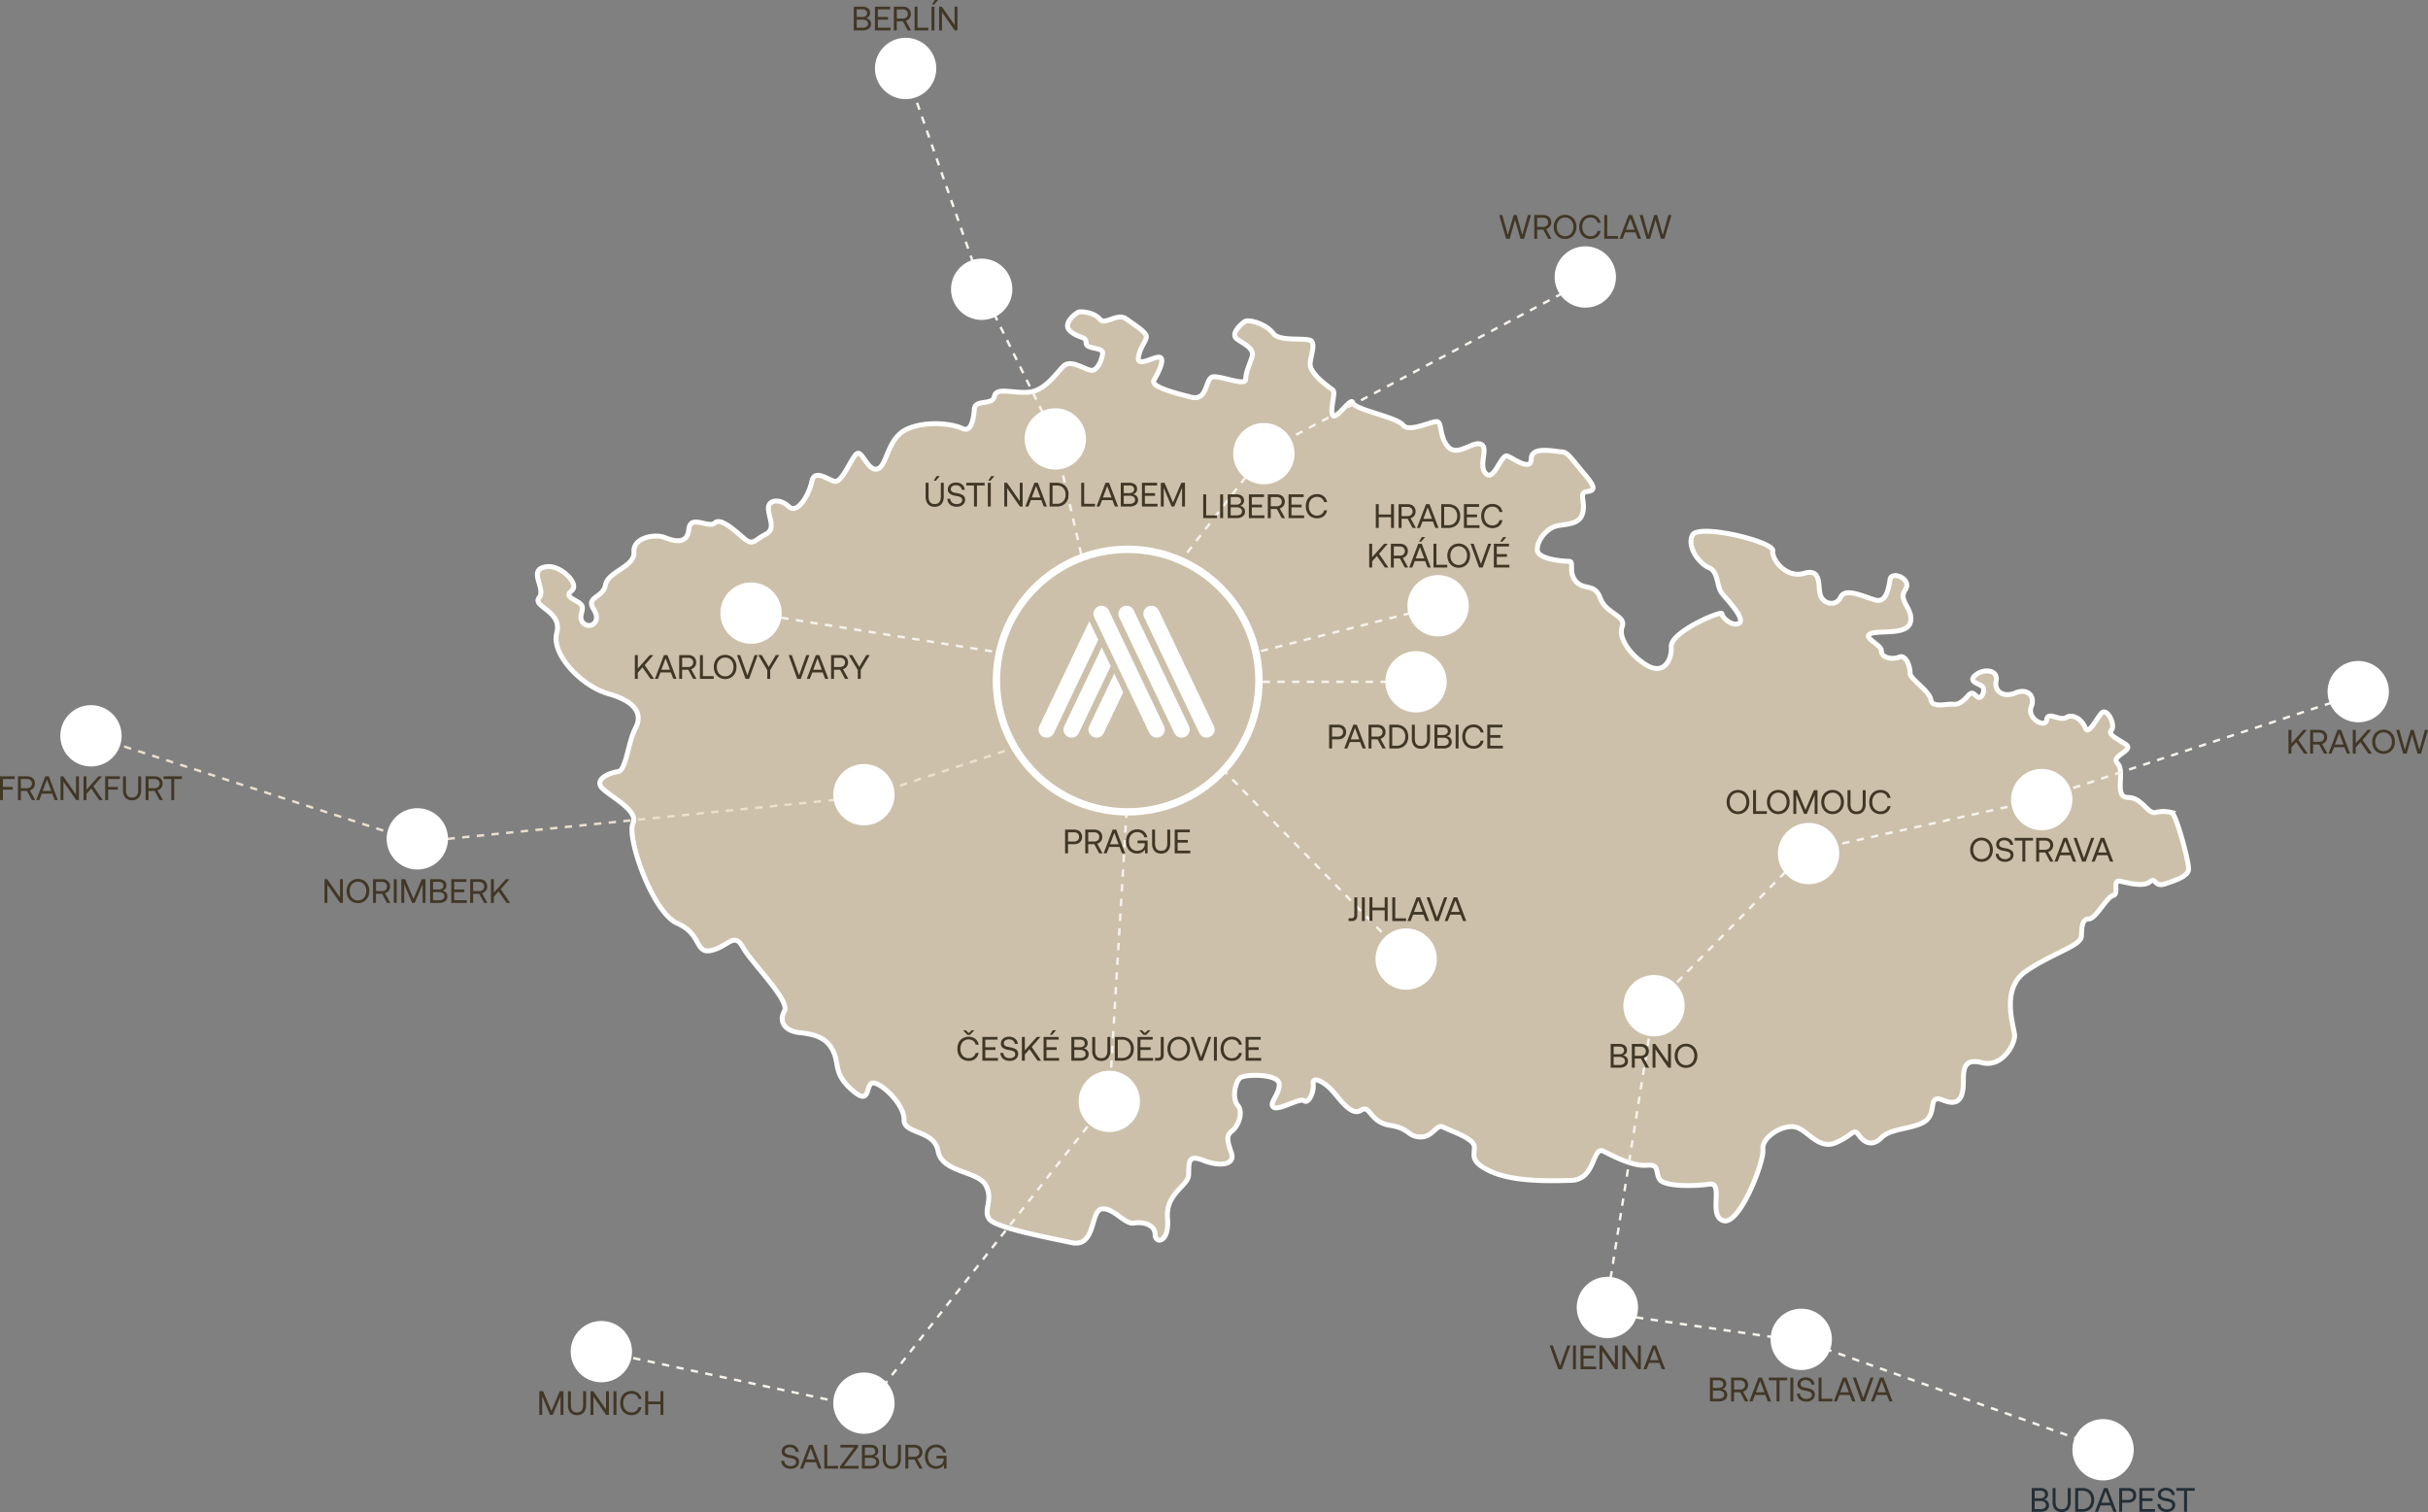
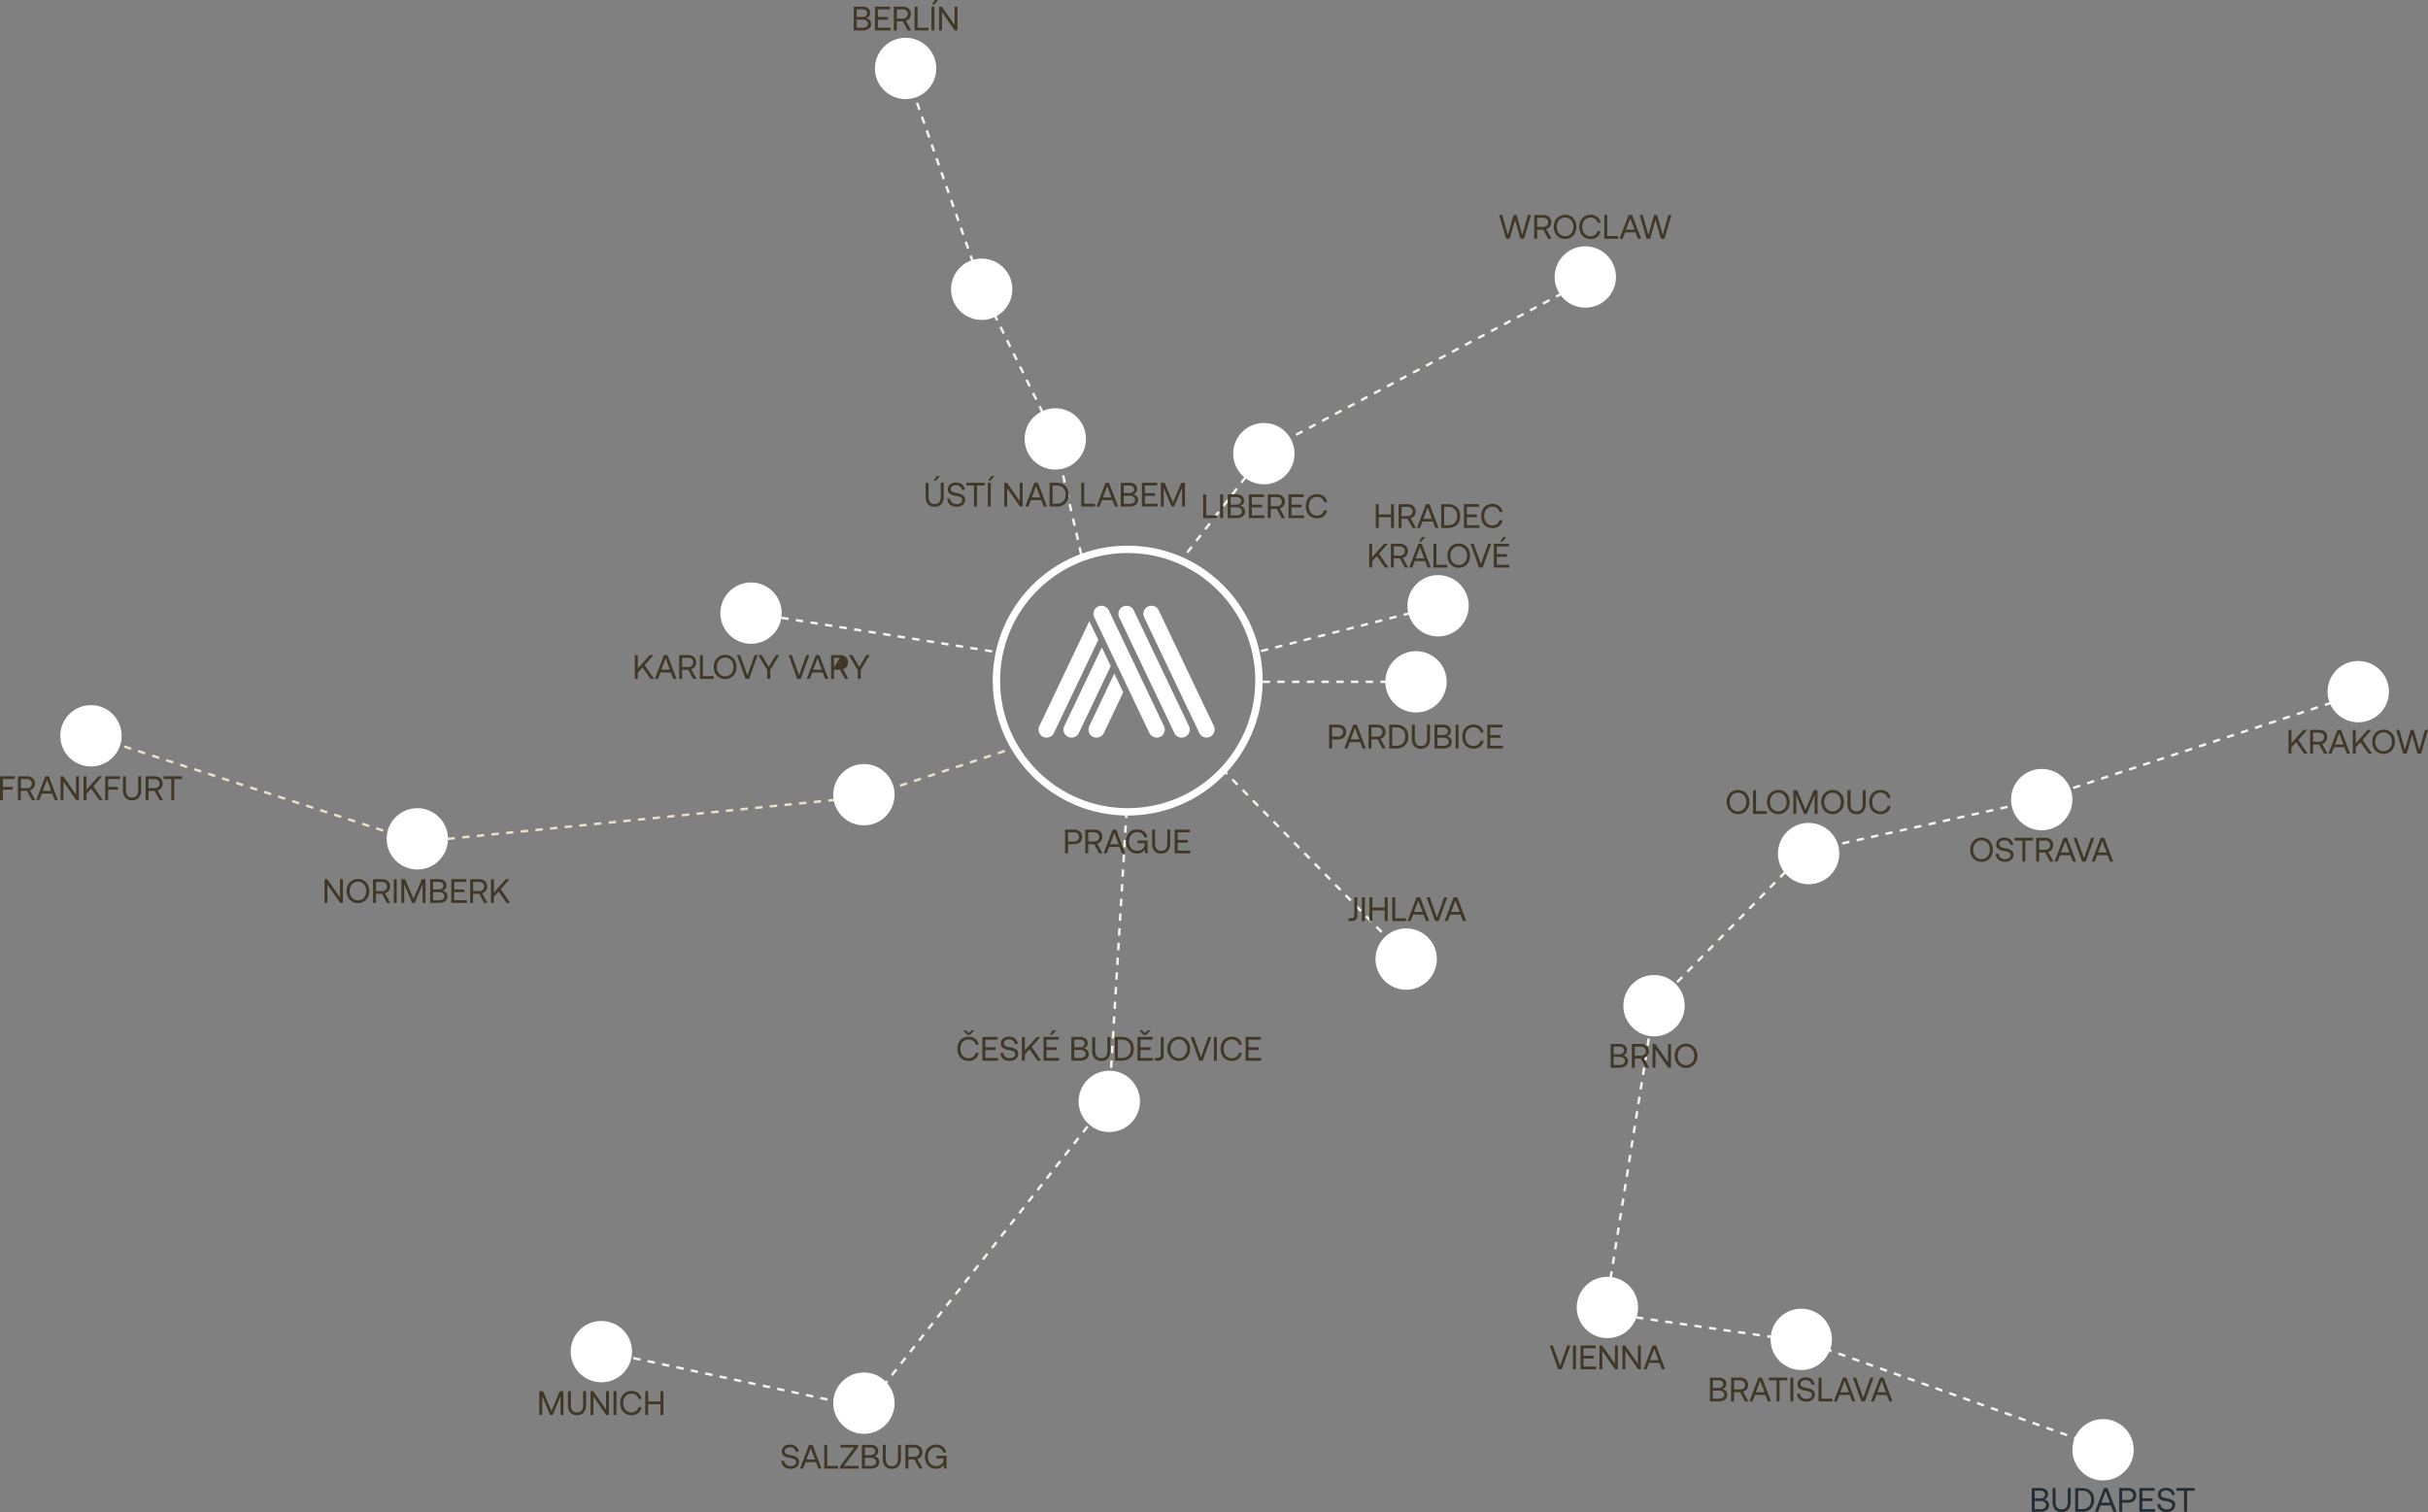
<svg xmlns="http://www.w3.org/2000/svg" width="989.504" height="616.265" viewBox="0 0 989.504 616.265">
  <rect x="0" y="0" width="989.504" height="616.265" fill="#808080" stroke="none" />
  <defs>
    <clipPath id="clip-path">
      <rect id="Rectangle_1114" data-name="Rectangle 1114" width="71.773" height="53.739" fill="#fff" />
    </clipPath>
  </defs>
  <g id="Group_4497" data-name="Group 4497" transform="translate(-738.424 -3580.602)">
    <g id="Group_4493" data-name="Group 4493" transform="translate(957.42 3707.682)">
      <g id="Group_4495" data-name="Group 4495">
-         <path id="Path_1268" data-name="Path 1268" d="M4.154,103.856c-8.836.874-.341,8.872-3.412,12.626s9.554,5.46,7.166,14.332,10.237,21.839,21.157,24.91,13.99,8.189,10.919,13.99-3.772,17.213-7.1,17.694-8.641,2.608-7.178,5.8,15.906,9.532,13.26,15.265,7.938,36.382,18.081,40.792,7.056,12.568,13.891,11.025,9.261-7.718,12.789-1.323,19.4,21.829,16.978,26.018,0,8.158,6.174,8.82,11.025,1.984,13.671,7.5,0,9.261,7.938,16.1,4.85-3.528,8.6-3.087,12.568,9.041,12.347,14.994,12.336,3.969,13.885,12.789,16.1,7.938,19.41,13.891-1.323,10.363,1.544,13.891,23.152,7.276,33.294,9.481,7.718-12.789,12.348-13.671,9.481,6.394,13.229,5.733,8.6.662,8.6,4.631,5.953,3.528,5.071-6.615,8.379-13.009,8.6-17.64-.661-8.6,5.953-5.953,13.23,1.984,11.466-3.087-2.166-7.047.289-8.892,4.762-7.534,2.3-10.456-.971-9.687,1.052-11.225,15.709-1.692,15.863,2.614-4.459,7.842-2.307,9.38,10.764-4,12.455-2.614,4.152-3.383,3.69-6.92,4.921-.615,8.3,3.383,7.588,9.841,11.252,7.381,3.51,4.92,11.66,6.15,7.227,4.613,12.455,4.767,6.458-5.536,9.38-4,12.3,4.459,12.609,7.842-2.307,6,6.612,10.149,22.758,4,32.906,3.69,8.457-14.3,13.224-11.84,12.148,6.151,17.53,5.689,3.383,2.614,5.228,5.69,14.147,2.922,20.3,2-.769,13.224,5.843,14.915,16.607-24.3,15.992-29.062,7.535-9.995,12.763-9.226,9.7,9.687,17,6.458,7.143-6.151,9.3-3.075,5.536,4.92,9.38.922,14.915-3.383,18.606-7.381.153-10.3,6.612-7.689,7.842-1.691,8-6.458-.769-11.071,7.534-8.918,13.378-7.381,13.378-10.918-6.151-19.067,4.767-26.448,22.3-10.3,22.45-14.146.308-7.073,3.075-7.073,7.227-8.919,9.841-9.534-.462-6.458,2.767-5.843,9.38,2.46,12.148.307,1.692,2.307,6.3.769,9.226-3.075,9.534-5.843-5.075-22.758-6.919-23.219a13.408,13.408,0,0,0-6.612,0c-3.229.615-5.382-6.151-11.225-6.151s-.923-10.61-4.152-13.839,7.227-5.228,3.229-7.842-7.381-4-5.69-5.843-1.845-9.687-4.305-6.612-5.228,8.919-6.458,5.69-5.074-5.843-7.688-4.152-7.535-2.768-8,.922-8.149-.461-6.3-5.228-1.845-7.688-6.458-5.689-8.765-.461-7.842-4.921-4.92-5.228-8.457-2.306,2.614,3.537,3.229,5.074-.769,5.075-2.46,3.69-2.153-2.307-4-.154-3.844,3.537-6,3.229-8.457,1.692-8.919-1.845-8.611-8.611-8.457-10.764-1.537-7.842-4.459-6.612-7.381.154-7.227-2.46-8-5.536-4.46-7.074,15.069.769,16.3-4.767-5.228-8.611-2.152-13.07-5.536-8-6.151-4.305-1.538,9.534-5.843,8.457-12.3-5.382-14.3-1.23-7.227,2.768-8.3-.922.615-10.918-6.612-8.765-13.224-5.536-12.763-9.226-30.446-11.225-32.752-6.3,2.922,11.687,6.766,13.224,3.067,7.688,5.3,10.456,9.615,10.457,7,12.148-7.081-2.307-7-3.844-20.985,7.381-20.677,13.378-3.383,11.687-10.149,7.534-11.533-11.225-9.842-15.684-6.612-5.228-8.918-11.532-6.458-3.075-9.841-6.766-.615-8.3-2.922-8.3-12.763-.769-12.917-4.613,3.69-8.611,7.535-9.687,9.534-.307,10.918-5.228-2-8.457,2-8.918,2.307-2.922-2-8-6.151-8.149-8.457-8.149-12.455-2.614-12.455,2.768-7.073,0-9.687-1.077S389.99,69.228,386.608,66s1.23-10.456-2-11.994-9.38,5.074-13.224,1.23-2.614-9.995-4.613-10.456-11.533,4.613-13.993,1.384-19.836-6.3-20.451-9.072-6.766,7.227-8.149,5.074,1.384-9.226,0-10.3-9.841-6.766-9.226-11.071,1.845-6.919.615-8.765-13.07.461-15.684-3.229-9.995-6-11.686-4.767S282.353,9.1,285.121,11.1s7.227,3.844,6.15,7.227-2.614,6.458-2.614,9.226-9.38-1.23-13.07-1.077-2,10.149-9.226,8.3-16.607-4.305-15.069-6.92,4.46-8.15,2.614-9.226-9.841,4.613-8.919-.307,4.152-7.227,2.922-9.072-3.986-3.537-7.836-6.3-8.617,2.768-10.923,0S221.963-.122,220.866.032s-7.247,4.767-3.71,7.842,6.612,2,6.458,4.767,6.919,1.692,6.766,4.152-2,7.074-4.459,7.074-8.457-4.767-11.533-1.692-7.688,10.149-14.3,10.61-13.07-2.152-13.839,1.692-7.842,1.076-8.149,5.074-1.23,9.841-4.921,8-14.608-3.383-22.6.307-8,14.761-11.84,16.146-6.151-7.073-8.3-6.3-6.15,12.3-9.379,11.379-8.15-5.074-9.226.154-5.843,13.532-9.38,10.149-8.611-2.922-8.3,1.076,3.075,8.149-1.23,10.3-4.975,4.62-8.353,1.886-9.651-9.008-12.225-6.6-9.973-3.7-10.616,2.574S55.927,93.606,51.905,92s-13.029,0-12.547,5.952S28.742,105.831,27.777,111.3s-8.2,4.665-4.826,9.973-1.609,8.2-4.182,5.63.644-5.308-.8-7.4-7.56-3.056-4.021-5.791-4.459-10.384-9.789-9.857" transform="translate(0 0)" fill="#ccc0aa" stroke="#fff" stroke-width="2" />
-       </g>
+         </g>
    </g>
    <g id="Group_4492" data-name="Group 4492" transform="translate(1161.675 3827.5)">
      <g id="Group_419" data-name="Group 419" clip-path="url(#clip-path)">
        <path id="Path_237" data-name="Path 237" d="M35.2.32A3.282,3.282,0,0,0,33.645,4.7L56.125,51.87a3.314,3.314,0,0,0,2.969,1.869,3.279,3.279,0,0,0,2.97-4.693L39.58,1.869A3.306,3.306,0,0,0,36.611,0,3.264,3.264,0,0,0,35.2.32" transform="translate(-10.95 0)" fill="#fff" />
        <path id="Path_238" data-name="Path 238" d="M50.345.32A3.285,3.285,0,0,0,48.8,4.7L71.276,51.87a3.287,3.287,0,0,0,5.937-2.824L54.729,1.869A3.29,3.29,0,0,0,50.345.32" transform="translate(-15.928 0)" fill="#fff" />
        <path id="Path_239" data-name="Path 239" d="M65.5.32A3.3,3.3,0,0,0,63.942,4.7L86.427,51.87a3.286,3.286,0,0,0,5.934-2.824L69.879,1.869A3.29,3.29,0,0,0,65.5.32" transform="translate(-20.907 0)" fill="#fff" />
        <path id="Path_240" data-name="Path 240" d="M.318,52.119A3.3,3.3,0,0,0,1.872,56.5a3.3,3.3,0,0,0,4.38-1.554L24.34,16.993,20.7,9.354Z" transform="translate(0 -3.074)" fill="#fff" />
        <path id="Path_241" data-name="Path 241" d="M15.467,57.341a3.276,3.276,0,0,0,2.966,4.693,3.3,3.3,0,0,0,2.968-1.87l13-27.278-3.643-7.641Z" transform="translate(-4.976 -8.296)" fill="#fff" />
        <path id="Path_242" data-name="Path 242" d="M30.618,62.565a3.285,3.285,0,0,0,5.933,2.824L44.468,48.78l-3.642-7.639Z" transform="translate(-9.956 -13.519)" fill="#fff" />
      </g>
    </g>
    <path id="Path_1280" data-name="Path 1280" d="M981.113-17912.215l30.562,87.205" transform="translate(127.077 21523.381)" fill="none" stroke="#f7f2eb" stroke-width="1" stroke-dasharray="3" />
    <path id="Path_1279" data-name="Path 1279" d="M1142.465-17865.4l-132.445,43.7" transform="translate(557.673 21728.613)" fill="none" stroke="#f7f2eb" stroke-width="1" stroke-dasharray="3" />
    <path id="Path_1269" data-name="Path 1269" d="M303.6-16652.836l131.158,42.559,182.933-18.416,59.557-19.738" transform="translate(474 20534)" fill="none" stroke="#eae0cd" stroke-width="1" stroke-dasharray="3" />
    <path id="Path_1270" data-name="Path 1270" d="M804-17837.5l100.183,15.98" transform="translate(241 21668)" fill="none" stroke="#f7f2eb" stroke-width="1" stroke-dasharray="3" />
    <path id="Path_1271" data-name="Path 1271" d="M897.23-17970.3l29.722,60.4,11.207,48.861" transform="translate(241 21668)" fill="none" stroke="#f7f2eb" stroke-width="1" stroke-dasharray="3" />
    <path id="Path_1272" data-name="Path 1272" d="M1012.5-17902.5l-34.048,43.957" transform="translate(241 21668)" fill="none" stroke="#f7f2eb" stroke-width="1" stroke-dasharray="3" />
    <path id="Path_1273" data-name="Path 1273" d="M1084-17840.5l-73.98,18.8" transform="translate(241 21668)" fill="none" stroke="#f7f2eb" stroke-width="1" stroke-dasharray="3" />
    <path id="Path_1274" data-name="Path 1274" d="M1075-17809.5h-64.9" transform="translate(241 21668)" fill="none" stroke="#f7f2eb" stroke-width="1" stroke-dasharray="3" />
    <path id="Path_1275" data-name="Path 1275" d="M956.561-17757l-7.062,117.479-99.06,125.912-108.96-23.268" transform="translate(241 21668)" fill="none" stroke="#f7f2eb" stroke-width="1" stroke-dasharray="3" />
    <path id="Path_1276" data-name="Path 1276" d="M995.476-17774l75.5,77.221" transform="translate(241 21668)" fill="none" stroke="#f7f2eb" stroke-width="1" stroke-dasharray="3" />
    <path id="Path_1277" data-name="Path 1277" d="M1333.169-17762.426l-47.056,10.416-52.924,11.715L1171.5-17677.5l-19.956,125.225,81.644,11.75,121.543,43.373" transform="translate(241 21668)" fill="none" stroke="#f7f2eb" stroke-width="1" stroke-dasharray="3" />
    <path id="Path_1278" data-name="Path 1278" d="M1141.827-17891.713,1010.02-17821.7" transform="translate(244 21586.199)" fill="none" stroke="#f7f2eb" stroke-width="1" stroke-dasharray="3" />
    <path id="Path_1300" data-name="Path 1300" d="M-18.172-8.389h-3.722V1.3h1.2V-2.425h2.518a3.683,3.683,0,0,0,1.681-.367,2.685,2.685,0,0,0,1.128-1.045,3.039,3.039,0,0,0,.4-1.577,3.043,3.043,0,0,0-.394-1.571,2.645,2.645,0,0,0-1.128-1.038A3.726,3.726,0,0,0-18.172-8.389ZM-20.69-3.532v-3.75h2.421a2.179,2.179,0,0,1,1.515.505,1.744,1.744,0,0,1,.56,1.363,1.755,1.755,0,0,1-.567,1.37,2.186,2.186,0,0,1-1.522.512ZM-9.966-8.389h-3.708V1.3h1.2V-2.425h2.477L-7.988,1.3h1.356L-8.8-2.66a2.755,2.755,0,0,0,1.5-1,2.817,2.817,0,0,0,.56-1.75,3,3,0,0,0-.4-1.571A2.69,2.69,0,0,0-8.278-8.022,3.726,3.726,0,0,0-9.966-8.389Zm-2.5,4.857v-3.75h2.421a2.166,2.166,0,0,1,1.508.512,1.738,1.738,0,0,1,.567,1.356,1.755,1.755,0,0,1-.567,1.37,2.186,2.186,0,0,1-1.522.512ZM-6.2,1.3h1.245l1.024-2.615H.287L1.311,1.3H2.6L-1.083-8.389H-2.508Zm2.629-3.708L-1.83-7.074-.073-2.411ZM3.483-6.12a5.622,5.622,0,0,0-.567,2.574A5.524,5.524,0,0,0,3.49-.979,4.249,4.249,0,0,0,5.1.757a4.509,4.509,0,0,0,2.366.623A3.682,3.682,0,0,0,9.405.9a3.5,3.5,0,0,0,1.2-1.135L10.734,1.3h1V-3.947H7.648V-2.84h2.906v.332a2.718,2.718,0,0,1-.394,1.474,2.6,2.6,0,0,1-1.093.969A3.584,3.584,0,0,1,7.482.273,3.177,3.177,0,0,1,5.739-.211,3.191,3.191,0,0,1,4.562-1.567a4.547,4.547,0,0,1-.415-1.979,4.547,4.547,0,0,1,.415-1.979A3.175,3.175,0,0,1,5.745-6.881,3.237,3.237,0,0,1,7.51-7.365a3.04,3.04,0,0,1,1.854.56A2.8,2.8,0,0,1,10.4-5.234h1.19A3.808,3.808,0,0,0,10.229-7.6a4.163,4.163,0,0,0-2.691-.872A4.73,4.73,0,0,0,5.1-7.856,4.121,4.121,0,0,0,3.483-6.12ZM14.76-8.389h-1.2V-2.84A4.665,4.665,0,0,0,14.49.308,3.446,3.446,0,0,0,17.237,1.38,3.489,3.489,0,0,0,20,.308a4.619,4.619,0,0,0,.948-3.148V-8.389h-1.2v5.618q0,3.044-2.5,3.044-2.477,0-2.477-3.044Zm8.012,0V1.3h6.351V.19H23.976V-3.076h4.137V-4.183H23.976v-3.1h4.967V-8.389Z" transform="translate(1194.385 3927.117)" fill="#413726" />
    <path id="Path_1299" data-name="Path 1299" d="M-53.049-5.771A5.622,5.622,0,0,0-53.616-3.2a5.611,5.611,0,0,0,.567,2.581,4.13,4.13,0,0,0,1.619,1.73,4.73,4.73,0,0,0,2.435.616A4.128,4.128,0,0,0-46.3.857a3.842,3.842,0,0,0,1.349-2.38h-1.2A2.829,2.829,0,0,1-47.182.062a3.026,3.026,0,0,1-1.868.56A3.2,3.2,0,0,1-50.807.138a3.145,3.145,0,0,1-1.169-1.356A4.613,4.613,0,0,1-52.385-3.2a4.6,4.6,0,0,1,.408-1.986,3.153,3.153,0,0,1,1.169-1.349,3.2,3.2,0,0,1,1.757-.484,3.068,3.068,0,0,1,1.875.567,2.751,2.751,0,0,1,1.031,1.577h1.2A3.816,3.816,0,0,0-46.3-7.251a4.163,4.163,0,0,0-2.691-.872,4.73,4.73,0,0,0-2.435.616A4.121,4.121,0,0,0-53.049-5.771Zm4.054-3.847-1.19-1.135h-1.093l1.743,1.882h1.079l1.743-1.882h-1.079Zm5.562,1.577V1.646h6.351V.539h-5.147V-2.727h4.137V-3.833h-4.137v-3.1h4.967V-8.04Zm8.537,6.517h-1.19a3.415,3.415,0,0,0,.505,1.7,3.087,3.087,0,0,0,1.308,1.148,4.5,4.5,0,0,0,1.979.408,4.242,4.242,0,0,0,1.792-.36A2.869,2.869,0,0,0-29.284.359a2.6,2.6,0,0,0,.436-1.481,2.049,2.049,0,0,0-.872-1.847,6.091,6.091,0,0,0-2.325-.823A12.033,12.033,0,0,1-33.483-4.1a2.136,2.136,0,0,1-.858-.47,1.128,1.128,0,0,1-.332-.865,1.39,1.39,0,0,1,.567-1.183,2.518,2.518,0,0,1,1.536-.422,2.536,2.536,0,0,1,1.619.512,1.989,1.989,0,0,1,.761,1.356H-29a3.03,3.03,0,0,0-.512-1.543,3.047,3.047,0,0,0-1.245-1.045,4.187,4.187,0,0,0-1.813-.374,4.089,4.089,0,0,0-1.723.346,2.718,2.718,0,0,0-1.169.976,2.567,2.567,0,0,0-.415,1.446,2.043,2.043,0,0,0,.858,1.84,6.038,6.038,0,0,0,2.311.816,12.408,12.408,0,0,1,1.446.311,2.064,2.064,0,0,1,.872.491,1.2,1.2,0,0,1,.339.9A1.4,1.4,0,0,1-30.667.2a2.731,2.731,0,0,1-1.612.436A2.792,2.792,0,0,1-34.106.048,2.131,2.131,0,0,1-34.895-1.523Zm7.569-6.517V1.646h1.2V-.872L-24.2-3.045l3.266,4.691h1.439l-3.819-5.6,3.542-4.082h-1.467l-4.884,5.493V-8.04Zm8.828,0V1.646h6.351V.539h-5.147V-2.727h4.137V-3.833h-4.137v-3.1h4.967V-8.04Zm2.574-.844h.886l1.619-1.868h-1.328Zm12.19.844H-7.165V1.646h3.528A4.143,4.143,0,0,0-1.028.933,2.354,2.354,0,0,0-.122-1.025,2.228,2.228,0,0,0-2.253-3.335,2.332,2.332,0,0,0-.966-4.117,2.217,2.217,0,0,0-.523-5.535a2.218,2.218,0,0,0-.837-1.84A3.736,3.736,0,0,0-3.734-8.04ZM-5.961-3.833V-6.947h2.283a2.25,2.25,0,0,1,1.446.408A1.385,1.385,0,0,1-1.727-5.4a1.4,1.4,0,0,1-.512,1.148,2.228,2.228,0,0,1-1.439.415Zm0,4.386V-2.754h2.325a2.819,2.819,0,0,1,1.688.436,1.458,1.458,0,0,1,.595,1.252A1.39,1.39,0,0,1-1.942.124a2.848,2.848,0,0,1-1.7.429Zm8.5-8.593h-1.2v5.549A4.665,4.665,0,0,0,2.265.657,3.446,3.446,0,0,0,5.011,1.729,3.489,3.489,0,0,0,7.772.657,4.619,4.619,0,0,0,8.72-2.491V-8.04h-1.2v5.618q0,3.044-2.5,3.044-2.477,0-2.477-3.044Zm8.012,0V1.646h2.864A5.324,5.324,0,0,0,16,1.044a4.112,4.112,0,0,0,1.688-1.7A5.3,5.3,0,0,0,18.281-3.2a5.293,5.293,0,0,0-.588-2.546A4.122,4.122,0,0,0,16-7.438a5.324,5.324,0,0,0-2.594-.6ZM13.411.539H11.75V-6.933h1.66a3.524,3.524,0,0,1,2.691,1A3.818,3.818,0,0,1,17.05-3.2a3.806,3.806,0,0,1-.955,2.726A3.516,3.516,0,0,1,13.411.539ZM19.8-8.04V1.646h6.351V.539H21.007V-2.727h4.137V-3.833H21.007v-3.1h4.967V-8.04Zm2.989-1.577L21.6-10.752H20.509L22.252-8.87h1.079l1.743-1.882H24Zm7.68,1.577h-1.2V-.734a1.317,1.317,0,0,1-.291.948,1.272,1.272,0,0,1-.941.3H26.929V1.646h1.259a2.307,2.307,0,0,0,1.7-.581,2.307,2.307,0,0,0,.581-1.7ZM40.649-.665A5.367,5.367,0,0,0,41.237-3.2a5.367,5.367,0,0,0-.588-2.532,4.4,4.4,0,0,0-1.64-1.757,4.531,4.531,0,0,0-2.394-.637,4.531,4.531,0,0,0-2.394.637,4.4,4.4,0,0,0-1.64,1.757A5.367,5.367,0,0,0,31.994-3.2a5.367,5.367,0,0,0,.588,2.532,4.4,4.4,0,0,0,1.64,1.757,4.531,4.531,0,0,0,2.394.637,4.531,4.531,0,0,0,2.394-.637A4.4,4.4,0,0,0,40.649-.665Zm-6.995-.56A4.379,4.379,0,0,1,33.225-3.2a4.379,4.379,0,0,1,.429-1.972,3.324,3.324,0,0,1,1.2-1.356,3.2,3.2,0,0,1,1.764-.491,3.2,3.2,0,0,1,1.764.491,3.324,3.324,0,0,1,1.2,1.356A4.379,4.379,0,0,1,40.005-3.2a4.379,4.379,0,0,1-.429,1.972,3.324,3.324,0,0,1-1.2,1.356,3.2,3.2,0,0,1-1.764.491A3.2,3.2,0,0,1,34.851.131,3.324,3.324,0,0,1,33.654-1.225Zm7.79-6.815,3.487,9.686h1.453L49.871-8.04H48.626L45.678.221,42.717-8.04Zm9.492,0V1.646h1.2V-8.04ZM54.23-5.771A5.622,5.622,0,0,0,53.662-3.2,5.611,5.611,0,0,0,54.23-.616a4.13,4.13,0,0,0,1.619,1.73,4.73,4.73,0,0,0,2.435.616A4.128,4.128,0,0,0,60.975.857a3.842,3.842,0,0,0,1.349-2.38h-1.2A2.829,2.829,0,0,1,60.1.062a3.026,3.026,0,0,1-1.868.56A3.2,3.2,0,0,1,56.471.138,3.145,3.145,0,0,1,55.3-1.218,4.613,4.613,0,0,1,54.894-3.2,4.6,4.6,0,0,1,55.3-5.183a3.153,3.153,0,0,1,1.169-1.349,3.2,3.2,0,0,1,1.757-.484,3.068,3.068,0,0,1,1.875.567,2.751,2.751,0,0,1,1.031,1.577h1.2a3.816,3.816,0,0,0-1.363-2.38,4.163,4.163,0,0,0-2.691-.872,4.73,4.73,0,0,0-2.435.616A4.121,4.121,0,0,0,54.23-5.771ZM63.846-8.04V1.646H70.2V.539H65.05V-2.727h4.137V-3.833H65.05v-3.1h4.967V-8.04Z" transform="translate(1182.209 4011.271)" fill="#413726" />
    <path id="Path_1298" data-name="Path 1298" d="M-17.164-8.4h-1.2v7.306a1.317,1.317,0,0,1-.291.948,1.272,1.272,0,0,1-.941.3h-1.107V1.288h1.259a2.307,2.307,0,0,0,1.7-.581A2.307,2.307,0,0,0-17.164-1Zm1.882,0V1.288h1.2V-8.4Zm3.086-.014v9.7h1.2V-3.085h5.009V1.288h1.2v-9.7h-1.2v4.22h-5.009v-4.22Zm9.3,9.7H2.72V.181H-1.694V-8.4H-2.9Zm6.227,0H4.574L5.6-1.327h4.22l1.024,2.615h1.287L8.449-8.4H7.023ZM5.958-2.421,7.7-7.084,9.459-2.421ZM11.078-8.4l3.487,9.686h1.453L19.5-8.4H18.259L15.312-.137,12.351-8.4Zm7.375,9.686H19.7l1.024-2.615h4.22l1.024,2.615h1.287L23.572-8.4H22.147Zm2.629-3.708,1.743-4.663,1.757,4.663Z" transform="translate(1308.727 3954.713)" fill="#413726" />
    <path id="Path_1297" data-name="Path 1297" d="M-11.73-8.389h-3.432V1.3h3.528A4.143,4.143,0,0,0-9.025.584a2.354,2.354,0,0,0,.906-1.958A2.228,2.228,0,0,0-10.25-3.684a2.332,2.332,0,0,0,1.287-.782A2.217,2.217,0,0,0-8.52-5.884a2.218,2.218,0,0,0-.837-1.84A3.736,3.736,0,0,0-11.73-8.389Zm-2.228,4.206V-7.3h2.283a2.25,2.25,0,0,1,1.446.408,1.385,1.385,0,0,1,.505,1.142A1.4,1.4,0,0,1-10.236-4.6a2.228,2.228,0,0,1-1.439.415Zm0,4.386V-3.1h2.325a2.819,2.819,0,0,1,1.688.436A1.458,1.458,0,0,1-9.35-1.415a1.39,1.39,0,0,1-.588,1.19,2.848,2.848,0,0,1-1.7.429ZM-2.833-8.389H-6.542V1.3h1.2V-2.425h2.477L-.855,1.3H.5L-1.671-2.66a2.755,2.755,0,0,0,1.5-1,2.817,2.817,0,0,0,.56-1.75,3,3,0,0,0-.4-1.571A2.69,2.69,0,0,0-1.145-8.022,3.726,3.726,0,0,0-2.833-8.389Zm-2.5,4.857v-3.75h2.421a2.166,2.166,0,0,1,1.508.512A1.738,1.738,0,0,1-.841-5.414a1.755,1.755,0,0,1-.567,1.37,2.186,2.186,0,0,1-1.522.512ZM1.913,1.3H3.089V-6.175L8.292,1.3H9.4V-8.389H8.223V-.917L3.02-8.389H1.913ZM19.576-1.014a5.367,5.367,0,0,0,.588-2.532,5.367,5.367,0,0,0-.588-2.532,4.4,4.4,0,0,0-1.64-1.757,4.531,4.531,0,0,0-2.394-.637,4.531,4.531,0,0,0-2.394.637,4.4,4.4,0,0,0-1.64,1.757,5.367,5.367,0,0,0-.588,2.532,5.367,5.367,0,0,0,.588,2.532A4.4,4.4,0,0,0,13.149.743a4.531,4.531,0,0,0,2.394.637A4.531,4.531,0,0,0,17.936.743,4.4,4.4,0,0,0,19.576-1.014Zm-6.995-.56a4.379,4.379,0,0,1-.429-1.972,4.379,4.379,0,0,1,.429-1.972,3.324,3.324,0,0,1,1.2-1.356,3.2,3.2,0,0,1,1.764-.491,3.2,3.2,0,0,1,1.764.491,3.324,3.324,0,0,1,1.2,1.356,4.379,4.379,0,0,1,.429,1.972A4.379,4.379,0,0,1,18.5-1.574a3.324,3.324,0,0,1-1.2,1.356,3.2,3.2,0,0,1-1.764.491,3.2,3.2,0,0,1-1.764-.491A3.324,3.324,0,0,1,12.581-1.574Z" transform="translate(1409.999 4014.473)" fill="#413726" />
    <path id="Path_1296" data-name="Path 1296" d="M-20.3-1.014a5.367,5.367,0,0,0,.588-2.532A5.367,5.367,0,0,0-20.3-6.078a4.4,4.4,0,0,0-1.64-1.757,4.531,4.531,0,0,0-2.394-.637,4.531,4.531,0,0,0-2.394.637,4.4,4.4,0,0,0-1.64,1.757,5.367,5.367,0,0,0-.588,2.532,5.367,5.367,0,0,0,.588,2.532A4.4,4.4,0,0,0-26.728.743a4.531,4.531,0,0,0,2.394.637A4.531,4.531,0,0,0-21.941.743,4.4,4.4,0,0,0-20.3-1.014Zm-6.995-.56a4.379,4.379,0,0,1-.429-1.972A4.379,4.379,0,0,1-27.3-5.518a3.324,3.324,0,0,1,1.2-1.356,3.2,3.2,0,0,1,1.764-.491,3.2,3.2,0,0,1,1.764.491,3.324,3.324,0,0,1,1.2,1.356,4.379,4.379,0,0,1,.429,1.972,4.379,4.379,0,0,1-.429,1.972,3.324,3.324,0,0,1-1.2,1.356,3.2,3.2,0,0,1-1.764.491A3.2,3.2,0,0,1-26.1-.218,3.324,3.324,0,0,1-27.3-1.574Zm9.1,2.871h5.618V.19h-4.414V-8.389h-1.2ZM-3.876-1.014a5.367,5.367,0,0,0,.588-2.532,5.367,5.367,0,0,0-.588-2.532,4.4,4.4,0,0,0-1.64-1.757A4.531,4.531,0,0,0-7.91-8.472a4.531,4.531,0,0,0-2.394.637,4.4,4.4,0,0,0-1.64,1.757,5.367,5.367,0,0,0-.588,2.532,5.367,5.367,0,0,0,.588,2.532A4.4,4.4,0,0,0-10.3.743,4.531,4.531,0,0,0-7.91,1.38,4.531,4.531,0,0,0-5.516.743,4.4,4.4,0,0,0-3.876-1.014Zm-6.995-.56A4.379,4.379,0,0,1-11.3-3.546a4.379,4.379,0,0,1,.429-1.972,3.324,3.324,0,0,1,1.2-1.356A3.2,3.2,0,0,1-7.91-7.365a3.2,3.2,0,0,1,1.764.491,3.324,3.324,0,0,1,1.2,1.356A4.379,4.379,0,0,1-4.52-3.546a4.379,4.379,0,0,1-.429,1.972,3.324,3.324,0,0,1-1.2,1.356A3.2,3.2,0,0,1-7.91.273,3.2,3.2,0,0,1-9.674-.218,3.324,3.324,0,0,1-10.871-1.574Zm9.1-6.815V1.3H-.59V-6.341L2.62,1.3H3.686L6.9-6.341V1.3H8.072V-8.389H6.577L3.187-.35-.244-8.389ZM18.249-1.014a5.367,5.367,0,0,0,.588-2.532,5.367,5.367,0,0,0-.588-2.532,4.4,4.4,0,0,0-1.64-1.757,4.531,4.531,0,0,0-2.394-.637,4.531,4.531,0,0,0-2.394.637,4.4,4.4,0,0,0-1.64,1.757,5.367,5.367,0,0,0-.588,2.532,5.367,5.367,0,0,0,.588,2.532A4.4,4.4,0,0,0,11.822.743a4.531,4.531,0,0,0,2.394.637A4.531,4.531,0,0,0,16.609.743,4.4,4.4,0,0,0,18.249-1.014Zm-6.995-.56a4.379,4.379,0,0,1-.429-1.972,4.379,4.379,0,0,1,.429-1.972,3.324,3.324,0,0,1,1.2-1.356,3.2,3.2,0,0,1,1.764-.491,3.2,3.2,0,0,1,1.764.491,3.324,3.324,0,0,1,1.2,1.356,4.379,4.379,0,0,1,.429,1.972,4.379,4.379,0,0,1-.429,1.972,3.324,3.324,0,0,1-1.2,1.356,3.2,3.2,0,0,1-1.764.491,3.2,3.2,0,0,1-1.764-.491A3.324,3.324,0,0,1,11.254-1.574ZM21.508-8.389H20.3V-2.84A4.665,4.665,0,0,0,21.238.308,3.446,3.446,0,0,0,23.984,1.38,3.489,3.489,0,0,0,26.745.308a4.619,4.619,0,0,0,.948-3.148V-8.389h-1.2v5.618q0,3.044-2.5,3.044-2.477,0-2.477-3.044ZM29.727-6.12a5.622,5.622,0,0,0-.567,2.574,5.611,5.611,0,0,0,.567,2.581A4.13,4.13,0,0,0,31.346.764a4.73,4.73,0,0,0,2.435.616A4.128,4.128,0,0,0,36.472.508a3.842,3.842,0,0,0,1.349-2.38h-1.2A2.829,2.829,0,0,1,35.594-.287a3.026,3.026,0,0,1-1.868.56,3.2,3.2,0,0,1-1.757-.484A3.145,3.145,0,0,1,30.8-1.567a4.613,4.613,0,0,1-.408-1.979A4.6,4.6,0,0,1,30.8-5.532a3.153,3.153,0,0,1,1.169-1.349,3.2,3.2,0,0,1,1.757-.484A3.068,3.068,0,0,1,35.6-6.8,2.751,2.751,0,0,1,36.631-5.22h1.2A3.816,3.816,0,0,0,36.472-7.6a4.163,4.163,0,0,0-2.691-.872,4.73,4.73,0,0,0-2.435.616A4.121,4.121,0,0,0,29.727-6.12Z" transform="translate(1471.06 3911.047)" fill="#413726" />
    <path id="Path_1295" data-name="Path 1295" d="M-16.437-1.012a5.367,5.367,0,0,0,.588-2.532,5.367,5.367,0,0,0-.588-2.532,4.4,4.4,0,0,0-1.64-1.757A4.531,4.531,0,0,0-20.47-8.47a4.531,4.531,0,0,0-2.394.637A4.4,4.4,0,0,0-24.5-6.076a5.367,5.367,0,0,0-.588,2.532A5.367,5.367,0,0,0-24.5-1.012,4.4,4.4,0,0,0-22.864.745a4.531,4.531,0,0,0,2.394.637A4.531,4.531,0,0,0-18.077.745,4.4,4.4,0,0,0-16.437-1.012Zm-6.995-.56a4.379,4.379,0,0,1-.429-1.972,4.379,4.379,0,0,1,.429-1.972,3.324,3.324,0,0,1,1.2-1.356,3.2,3.2,0,0,1,1.764-.491,3.2,3.2,0,0,1,1.764.491,3.324,3.324,0,0,1,1.2,1.356,4.379,4.379,0,0,1,.429,1.972,4.38,4.38,0,0,1-.429,1.972,3.324,3.324,0,0,1-1.2,1.356A3.2,3.2,0,0,1-20.47.275a3.2,3.2,0,0,1-1.764-.491A3.324,3.324,0,0,1-23.432-1.572Zm9.935-.3h-1.19a3.415,3.415,0,0,0,.505,1.7A3.087,3.087,0,0,0-12.874.974a4.5,4.5,0,0,0,1.979.408A4.242,4.242,0,0,0-9.1,1.022,2.869,2.869,0,0,0-7.886.012,2.6,2.6,0,0,0-7.45-1.469a2.049,2.049,0,0,0-.872-1.847,6.091,6.091,0,0,0-2.325-.823,12.032,12.032,0,0,1-1.439-.311,2.136,2.136,0,0,1-.858-.47,1.128,1.128,0,0,1-.332-.865,1.39,1.39,0,0,1,.567-1.183,2.518,2.518,0,0,1,1.536-.422,2.536,2.536,0,0,1,1.619.512,1.989,1.989,0,0,1,.761,1.356H-7.6a3.03,3.03,0,0,0-.512-1.543A3.047,3.047,0,0,0-9.359-8.11a4.187,4.187,0,0,0-1.813-.374,4.089,4.089,0,0,0-1.723.346,2.718,2.718,0,0,0-1.169.976,2.567,2.567,0,0,0-.415,1.446,2.043,2.043,0,0,0,.858,1.84,6.038,6.038,0,0,0,2.311.816,12.407,12.407,0,0,1,1.446.311,2.064,2.064,0,0,1,.872.491,1.2,1.2,0,0,1,.339.9A1.4,1.4,0,0,1-9.269-.147a2.731,2.731,0,0,1-1.612.436A2.792,2.792,0,0,1-12.708-.3,2.131,2.131,0,0,1-13.5-1.87Zm6.531-6.517V-7.28h3.141V1.3h1.2V-7.28H.52V-8.387Zm12.481,0H1.807V1.3h1.2V-2.423H5.488L7.494,1.3H8.85L6.678-2.659a2.755,2.755,0,0,0,1.5-1,2.817,2.817,0,0,0,.56-1.75,3,3,0,0,0-.4-1.571A2.69,2.69,0,0,0,7.2-8.02,3.726,3.726,0,0,0,5.515-8.387ZM3.011-3.53V-7.28H5.432a2.166,2.166,0,0,1,1.508.512,1.738,1.738,0,0,1,.567,1.356,1.755,1.755,0,0,1-.567,1.37,2.186,2.186,0,0,1-1.522.512ZM9.279,1.3h1.245l1.024-2.615h4.22L16.793,1.3h1.287L14.4-8.387H12.974ZM11.908-2.41l1.743-4.663L15.409-2.41Zm5.12-5.978L20.515,1.3h1.453l3.487-9.686H24.209L21.262-.126,18.3-8.387ZM24.4,1.3h1.245l1.024-2.615h4.22L31.917,1.3H33.2L29.523-8.387H28.1ZM27.032-2.41l1.743-4.663L30.533-2.41Z" transform="translate(1566.444 3930.484)" fill="#413726" />
    <path id="Path_1294" data-name="Path 1294" d="M-24.414-8.389V1.3h1.2V-1.221l1.923-2.172L-18.021,1.3h1.439l-3.819-5.6,3.542-4.082h-1.467L-23.21-2.9V-8.389Zm12.536,0h-3.708V1.3h1.2V-2.425h2.477L-9.9,1.3h1.356L-10.715-2.66a2.755,2.755,0,0,0,1.5-1,2.817,2.817,0,0,0,.56-1.75,3,3,0,0,0-.4-1.571A2.69,2.69,0,0,0-10.19-8.022,3.726,3.726,0,0,0-11.878-8.389Zm-2.5,4.857v-3.75h2.421a2.166,2.166,0,0,1,1.508.512,1.738,1.738,0,0,1,.567,1.356,1.755,1.755,0,0,1-.567,1.37,2.186,2.186,0,0,1-1.522.512ZM-8.114,1.3h1.245l1.024-2.615h4.22L-.6,1.3H.686L-2.994-8.389H-4.42Zm2.629-3.708,1.743-4.663,1.757,4.663ZM1.779-8.389V1.3h1.2V-1.221L4.907-3.394,8.172,1.3H9.611l-3.819-5.6L9.334-8.389H7.868L2.983-2.9V-8.389ZM18.363-1.014a5.367,5.367,0,0,0,.588-2.532,5.367,5.367,0,0,0-.588-2.532,4.4,4.4,0,0,0-1.64-1.757,4.531,4.531,0,0,0-2.394-.637,4.531,4.531,0,0,0-2.394.637A4.4,4.4,0,0,0,10.3-6.078a5.367,5.367,0,0,0-.588,2.532A5.367,5.367,0,0,0,10.3-1.014,4.4,4.4,0,0,0,11.936.743a4.531,4.531,0,0,0,2.394.637A4.531,4.531,0,0,0,16.723.743,4.4,4.4,0,0,0,18.363-1.014Zm-6.995-.56a4.379,4.379,0,0,1-.429-1.972,4.379,4.379,0,0,1,.429-1.972,3.324,3.324,0,0,1,1.2-1.356,3.2,3.2,0,0,1,1.764-.491,3.2,3.2,0,0,1,1.764.491,3.324,3.324,0,0,1,1.2,1.356,4.379,4.379,0,0,1,.429,1.972,4.379,4.379,0,0,1-.429,1.972,3.324,3.324,0,0,1-1.2,1.356A3.2,3.2,0,0,1,14.33.273a3.2,3.2,0,0,1-1.764-.491A3.324,3.324,0,0,1,11.369-1.574Zm8.122-6.815L22.314,1.3h1.439l2.2-7.68L28.167,1.3h1.439l2.837-9.686H31.2L28.914-.253l-2.3-8.136H25.4L23.019-.253,20.75-8.389Z" transform="translate(1695.486 3886.473)" fill="#413726" />
    <path id="Path_1293" data-name="Path 1293" d="M-26.758-8.389H-30.48V1.3h1.2V-2.425h2.518a3.683,3.683,0,0,0,1.681-.367,2.685,2.685,0,0,0,1.128-1.045,3.039,3.039,0,0,0,.4-1.577,3.043,3.043,0,0,0-.394-1.571A2.645,2.645,0,0,0-25.07-8.022,3.726,3.726,0,0,0-26.758-8.389Zm-2.518,4.857v-3.75h2.421a2.179,2.179,0,0,1,1.515.505,1.744,1.744,0,0,1,.56,1.363,1.755,1.755,0,0,1-.567,1.37,2.186,2.186,0,0,1-1.522.512ZM-24.309,1.3h1.245l1.024-2.615h4.22L-16.8,1.3h1.287l-3.681-9.686h-1.425Zm2.629-3.708,1.743-4.663,1.757,4.663Zm10.973-5.978h-3.708V1.3h1.2V-2.425h2.477L-8.728,1.3h1.356L-9.545-2.66a2.755,2.755,0,0,0,1.5-1,2.817,2.817,0,0,0,.56-1.75,3,3,0,0,0-.4-1.571A2.69,2.69,0,0,0-9.019-8.022,3.726,3.726,0,0,0-10.707-8.389Zm-2.5,4.857v-3.75h2.421a2.166,2.166,0,0,1,1.508.512,1.738,1.738,0,0,1,.567,1.356,1.755,1.755,0,0,1-.567,1.37,2.186,2.186,0,0,1-1.522.512Zm7.251-4.857V1.3H-3.1A5.324,5.324,0,0,0-.5.7a4.112,4.112,0,0,0,1.688-1.7,5.3,5.3,0,0,0,.588-2.539,5.293,5.293,0,0,0-.588-2.546A4.122,4.122,0,0,0-.5-7.787a5.324,5.324,0,0,0-2.594-.6ZM-3.1.19h-1.66V-7.282H-3.1a3.524,3.524,0,0,1,2.691,1A3.818,3.818,0,0,1,.543-3.546,3.806,3.806,0,0,1-.412-.82,3.516,3.516,0,0,1-3.1.19ZM4.445-8.389h-1.2V-2.84A4.665,4.665,0,0,0,4.175.308,3.446,3.446,0,0,0,6.921,1.38,3.489,3.489,0,0,0,9.682.308,4.619,4.619,0,0,0,10.63-2.84V-8.389h-1.2v5.618q0,3.044-2.5,3.044-2.477,0-2.477-3.044Zm11.443,0H12.456V1.3h3.528A4.143,4.143,0,0,0,18.593.584,2.354,2.354,0,0,0,19.5-1.374a2.228,2.228,0,0,0-2.131-2.311,2.332,2.332,0,0,0,1.287-.782A2.217,2.217,0,0,0,19.1-5.884a2.218,2.218,0,0,0-.837-1.84A3.736,3.736,0,0,0,15.888-8.389ZM13.66-4.183V-7.3h2.283a2.25,2.25,0,0,1,1.446.408,1.385,1.385,0,0,1,.505,1.142A1.4,1.4,0,0,1,17.382-4.6a2.228,2.228,0,0,1-1.439.415ZM13.66.2V-3.1h2.325a2.819,2.819,0,0,1,1.688.436,1.458,1.458,0,0,1,.595,1.252,1.39,1.39,0,0,1-.588,1.19,2.848,2.848,0,0,1-1.7.429Zm7.417-8.593V1.3h1.2V-8.389ZM24.37-6.12A5.622,5.622,0,0,0,23.8-3.546,5.611,5.611,0,0,0,24.37-.965,4.13,4.13,0,0,0,25.989.764a4.73,4.73,0,0,0,2.435.616A4.128,4.128,0,0,0,31.115.508a3.842,3.842,0,0,0,1.349-2.38h-1.2A2.829,2.829,0,0,1,30.237-.287a3.026,3.026,0,0,1-1.868.56,3.2,3.2,0,0,1-1.757-.484,3.145,3.145,0,0,1-1.169-1.356,4.613,4.613,0,0,1-.408-1.979,4.6,4.6,0,0,1,.408-1.986,3.153,3.153,0,0,1,1.169-1.349,3.2,3.2,0,0,1,1.757-.484,3.068,3.068,0,0,1,1.875.567A2.751,2.751,0,0,1,31.275-5.22h1.2A3.816,3.816,0,0,0,31.115-7.6a4.163,4.163,0,0,0-2.691-.872,4.73,4.73,0,0,0-2.435.616A4.121,4.121,0,0,0,24.37-6.12Zm9.617-2.269V1.3h6.351V.19H35.19V-3.076h4.137V-4.183H35.19v-3.1h4.967V-8.389Z" transform="translate(1310.571 3884.373)" fill="#413726" />
    <path id="Path_1292" data-name="Path 1292" d="M-21.726,1.3h5.618V.19h-4.414V-8.389h-1.2Zm6.9-9.686V1.3h1.2V-8.389Zm6.517,0h-3.432V1.3h3.528A4.143,4.143,0,0,0-5.6.584a2.354,2.354,0,0,0,.906-1.958A2.228,2.228,0,0,0-6.824-3.684a2.332,2.332,0,0,0,1.287-.782,2.217,2.217,0,0,0,.443-1.418,2.218,2.218,0,0,0-.837-1.84A3.736,3.736,0,0,0-8.3-8.389Zm-2.228,4.206V-7.3h2.283A2.25,2.25,0,0,1-6.8-6.888,1.385,1.385,0,0,1-6.3-5.746,1.4,1.4,0,0,1-6.81-4.6a2.228,2.228,0,0,1-1.439.415Zm0,4.386V-3.1h2.325a2.819,2.819,0,0,1,1.688.436,1.458,1.458,0,0,1,.595,1.252,1.39,1.39,0,0,1-.588,1.19A2.848,2.848,0,0,1-8.207.2Zm7.417-8.593V1.3H3.236V.19H-1.911V-3.076H2.226V-4.183H-1.911v-3.1H3.056V-8.389Zm11.416,0H4.592V1.3H5.8V-2.425H8.273L10.279,1.3h1.356L9.463-2.66a2.755,2.755,0,0,0,1.5-1,2.817,2.817,0,0,0,.56-1.75,3,3,0,0,0-.4-1.571A2.69,2.69,0,0,0,9.988-8.022,3.726,3.726,0,0,0,8.3-8.389ZM5.8-3.532v-3.75H8.217a2.166,2.166,0,0,1,1.508.512,1.738,1.738,0,0,1,.567,1.356,1.755,1.755,0,0,1-.567,1.37A2.186,2.186,0,0,1,8.2-3.532Zm7.251-4.857V1.3H19.4V.19H14.25V-3.076h4.137V-4.183H14.25v-3.1h4.967V-8.389Zm7.6,2.269a5.622,5.622,0,0,0-.567,2.574,5.611,5.611,0,0,0,.567,2.581A4.13,4.13,0,0,0,22.262.764,4.73,4.73,0,0,0,24.7,1.38,4.128,4.128,0,0,0,27.388.508a3.842,3.842,0,0,0,1.349-2.38h-1.2A2.829,2.829,0,0,1,26.51-.287a3.026,3.026,0,0,1-1.868.56,3.2,3.2,0,0,1-1.757-.484,3.145,3.145,0,0,1-1.169-1.356,4.613,4.613,0,0,1-.408-1.979,4.6,4.6,0,0,1,.408-1.986,3.153,3.153,0,0,1,1.169-1.349,3.2,3.2,0,0,1,1.757-.484,3.068,3.068,0,0,1,1.875.567A2.751,2.751,0,0,1,27.548-5.22h1.2A3.816,3.816,0,0,0,27.388-7.6,4.163,4.163,0,0,0,24.7-8.472a4.73,4.73,0,0,0-2.435.616A4.121,4.121,0,0,0,20.643-6.12Z" transform="translate(1250.508 3790.473)" fill="#413726" />
    <path id="Path_1291" data-name="Path 1291" d="M-44.654-8.04h-1.2v5.549A4.665,4.665,0,0,0-44.924.657a3.446,3.446,0,0,0,2.747,1.072A3.489,3.489,0,0,0-39.417.657a4.619,4.619,0,0,0,.948-3.148V-8.04h-1.2v5.618q0,3.044-2.5,3.044-2.477,0-2.477-3.044Zm2.076-.844h.886l1.619-1.868H-41.4Zm6.766,7.361H-37A3.415,3.415,0,0,0-36.5.172,3.087,3.087,0,0,0-35.19,1.321a4.5,4.5,0,0,0,1.979.408,4.242,4.242,0,0,0,1.792-.36A2.869,2.869,0,0,0-30.2.359a2.6,2.6,0,0,0,.436-1.481,2.049,2.049,0,0,0-.872-1.847,6.091,6.091,0,0,0-2.325-.823A12.033,12.033,0,0,1-34.4-4.1a2.136,2.136,0,0,1-.858-.47,1.128,1.128,0,0,1-.332-.865,1.39,1.39,0,0,1,.567-1.183,2.518,2.518,0,0,1,1.536-.422,2.536,2.536,0,0,1,1.619.512,1.989,1.989,0,0,1,.761,1.356h1.19a3.03,3.03,0,0,0-.512-1.543,3.047,3.047,0,0,0-1.245-1.045,4.187,4.187,0,0,0-1.813-.374,4.089,4.089,0,0,0-1.723.346,2.718,2.718,0,0,0-1.169.976,2.567,2.567,0,0,0-.415,1.446,2.043,2.043,0,0,0,.858,1.84,6.038,6.038,0,0,0,2.311.816A12.407,12.407,0,0,1-32.18-2.4a2.064,2.064,0,0,1,.872.491,1.2,1.2,0,0,1,.339.9A1.4,1.4,0,0,1-31.585.2,2.731,2.731,0,0,1-33.2.636,2.792,2.792,0,0,1-35.024.048,2.131,2.131,0,0,1-35.812-1.523Zm6.531-6.517v1.107h3.141V1.646h1.2V-6.933H-21.8V-8.04Zm8.773,0V1.646h1.2V-8.04Zm.18-.844h.886l1.619-1.868h-1.328ZM-13.8,1.646h1.176V-5.826l5.2,7.472h1.107V-8.04H-7.488V-.568l-5.2-7.472H-13.8Zm8.579,0h1.245L-2.949-.969h4.22L2.295,1.646H3.582L-.1-8.04H-1.524ZM-2.59-2.062-.846-6.725.911-2.062ZM4.675-8.04V1.646H7.539a5.324,5.324,0,0,0,2.594-.6,4.112,4.112,0,0,0,1.688-1.7A5.3,5.3,0,0,0,12.41-3.2a5.293,5.293,0,0,0-.588-2.546,4.122,4.122,0,0,0-1.688-1.7,5.324,5.324,0,0,0-2.594-.6ZM7.539.539H5.879V-6.933h1.66a3.524,3.524,0,0,1,2.691,1A3.818,3.818,0,0,1,11.178-3.2a3.806,3.806,0,0,1-.955,2.726A3.516,3.516,0,0,1,7.539.539ZM17.557,1.646h5.618V.539H18.761V-8.04h-1.2Zm6.227,0h1.245L26.053-.969h4.22L31.3,1.646h1.287L28.9-8.04H27.478Zm2.629-3.708,1.743-4.663,1.757,4.663Zm10.7-5.978H33.677V1.646h3.528A4.143,4.143,0,0,0,39.814.933a2.354,2.354,0,0,0,.906-1.958,2.228,2.228,0,0,0-2.131-2.311,2.332,2.332,0,0,0,1.287-.782,2.217,2.217,0,0,0,.443-1.418,2.218,2.218,0,0,0-.837-1.84A3.736,3.736,0,0,0,37.109-8.04ZM34.881-3.833V-6.947h2.283a2.25,2.25,0,0,1,1.446.408A1.385,1.385,0,0,1,39.115-5.4,1.4,1.4,0,0,1,38.6-4.249a2.228,2.228,0,0,1-1.439.415Zm0,4.386V-2.754h2.325a2.819,2.819,0,0,1,1.688.436,1.458,1.458,0,0,1,.595,1.252A1.39,1.39,0,0,1,38.9.124a2.848,2.848,0,0,1-1.7.429ZM42.3-8.04V1.646h6.351V.539H43.5V-2.727h4.137V-3.833H43.5v-3.1h4.967V-8.04ZM50-8.04V1.646h1.176V-5.992l3.21,7.638h1.065l3.21-7.638V1.646h1.176V-8.04H58.349L54.958,0,51.527-8.04Z" transform="translate(1161.508 3785.414)" fill="#413726" />
-     <path id="Path_1290" data-name="Path 1290" d="M-41.148-8.389V1.3h1.2V-1.221l1.923-2.172L-34.755,1.3h1.439l-3.819-5.6,3.542-4.082H-35.06L-39.944-2.9V-8.389ZM-32.97,1.3h1.245L-30.7-1.318h4.22L-25.457,1.3h1.287l-3.681-9.686h-1.425Zm2.629-3.708L-28.6-7.074l1.757,4.663Zm10.973-5.978h-3.708V1.3h1.2V-2.425H-19.4L-17.39,1.3h1.356L-18.206-2.66a2.755,2.755,0,0,0,1.5-1,2.817,2.817,0,0,0,.56-1.75,3,3,0,0,0-.4-1.571A2.69,2.69,0,0,0-17.68-8.022,3.726,3.726,0,0,0-19.369-8.389Zm-2.5,4.857v-3.75h2.421a2.166,2.166,0,0,1,1.508.512,1.738,1.738,0,0,1,.567,1.356,1.755,1.755,0,0,1-.567,1.37,2.186,2.186,0,0,1-1.522.512ZM-14.622,1.3H-9V.19h-4.414V-8.389h-1.2ZM-.308-1.014A5.367,5.367,0,0,0,.28-3.546,5.367,5.367,0,0,0-.308-6.078a4.4,4.4,0,0,0-1.64-1.757,4.531,4.531,0,0,0-2.394-.637,4.531,4.531,0,0,0-2.394.637,4.4,4.4,0,0,0-1.64,1.757,5.367,5.367,0,0,0-.588,2.532,5.367,5.367,0,0,0,.588,2.532A4.4,4.4,0,0,0-6.735.743a4.531,4.531,0,0,0,2.394.637A4.531,4.531,0,0,0-1.948.743,4.4,4.4,0,0,0-.308-1.014ZM-7.3-1.574a4.379,4.379,0,0,1-.429-1.972A4.379,4.379,0,0,1-7.3-5.518a3.324,3.324,0,0,1,1.2-1.356,3.2,3.2,0,0,1,1.764-.491,3.2,3.2,0,0,1,1.764.491,3.324,3.324,0,0,1,1.2,1.356A4.379,4.379,0,0,1-.951-3.546,4.379,4.379,0,0,1-1.38-1.574a3.324,3.324,0,0,1-1.2,1.356A3.2,3.2,0,0,1-4.342.273,3.2,3.2,0,0,1-6.106-.218,3.324,3.324,0,0,1-7.3-1.574ZM.488-8.389,3.975,1.3H5.427L8.914-8.389H7.669L4.722-.128,1.761-8.389ZM9.163-8.4l3.653,6.116V1.3h1.2V-2.287L17.673-8.4H16.317L13.425-3.588,10.575-8.4Zm12.384.014L25.034,1.3h1.453l3.487-9.686H28.729L25.782-.128,22.821-8.389ZM28.923,1.3h1.245l1.024-2.615h4.22L36.436,1.3h1.287L34.042-8.389H32.617Zm2.629-3.708L33.3-7.074l1.757,4.663ZM42.524-8.389H38.816V1.3h1.2V-2.425H42.5L44.5,1.3h1.356L43.687-2.66a2.755,2.755,0,0,0,1.5-1,2.817,2.817,0,0,0,.56-1.75,3,3,0,0,0-.4-1.571,2.69,2.69,0,0,0-1.135-1.038A3.726,3.726,0,0,0,42.524-8.389Zm-2.5,4.857v-3.75h2.421a2.166,2.166,0,0,1,1.508.512,1.738,1.738,0,0,1,.567,1.356,1.755,1.755,0,0,1-.567,1.37,2.186,2.186,0,0,1-1.522.512ZM46.053-8.4l3.653,6.116V1.3h1.2V-2.287L54.563-8.4H53.207L50.315-3.588,47.464-8.4Z" transform="translate(1038.293 3855.988)" fill="#413726" />
+     <path id="Path_1290" data-name="Path 1290" d="M-41.148-8.389V1.3h1.2V-1.221l1.923-2.172L-34.755,1.3h1.439l-3.819-5.6,3.542-4.082H-35.06L-39.944-2.9V-8.389ZM-32.97,1.3h1.245L-30.7-1.318h4.22L-25.457,1.3h1.287l-3.681-9.686h-1.425Zm2.629-3.708L-28.6-7.074l1.757,4.663Zm10.973-5.978h-3.708V1.3h1.2V-2.425H-19.4L-17.39,1.3h1.356L-18.206-2.66a2.755,2.755,0,0,0,1.5-1,2.817,2.817,0,0,0,.56-1.75,3,3,0,0,0-.4-1.571A2.69,2.69,0,0,0-17.68-8.022,3.726,3.726,0,0,0-19.369-8.389Zm-2.5,4.857v-3.75h2.421a2.166,2.166,0,0,1,1.508.512,1.738,1.738,0,0,1,.567,1.356,1.755,1.755,0,0,1-.567,1.37,2.186,2.186,0,0,1-1.522.512ZM-14.622,1.3H-9V.19h-4.414V-8.389h-1.2ZM-.308-1.014A5.367,5.367,0,0,0,.28-3.546,5.367,5.367,0,0,0-.308-6.078a4.4,4.4,0,0,0-1.64-1.757,4.531,4.531,0,0,0-2.394-.637,4.531,4.531,0,0,0-2.394.637,4.4,4.4,0,0,0-1.64,1.757,5.367,5.367,0,0,0-.588,2.532,5.367,5.367,0,0,0,.588,2.532A4.4,4.4,0,0,0-6.735.743a4.531,4.531,0,0,0,2.394.637A4.531,4.531,0,0,0-1.948.743,4.4,4.4,0,0,0-.308-1.014ZM-7.3-1.574a4.379,4.379,0,0,1-.429-1.972A4.379,4.379,0,0,1-7.3-5.518a3.324,3.324,0,0,1,1.2-1.356,3.2,3.2,0,0,1,1.764-.491,3.2,3.2,0,0,1,1.764.491,3.324,3.324,0,0,1,1.2,1.356A4.379,4.379,0,0,1-.951-3.546,4.379,4.379,0,0,1-1.38-1.574a3.324,3.324,0,0,1-1.2,1.356A3.2,3.2,0,0,1-4.342.273,3.2,3.2,0,0,1-6.106-.218,3.324,3.324,0,0,1-7.3-1.574ZM.488-8.389,3.975,1.3H5.427L8.914-8.389H7.669L4.722-.128,1.761-8.389ZM9.163-8.4l3.653,6.116V1.3h1.2V-2.287L17.673-8.4H16.317L13.425-3.588,10.575-8.4Zm12.384.014L25.034,1.3h1.453l3.487-9.686H28.729L25.782-.128,22.821-8.389ZM28.923,1.3h1.245l1.024-2.615h4.22L36.436,1.3h1.287L34.042-8.389H32.617Zm2.629-3.708L33.3-7.074l1.757,4.663ZM42.524-8.389H38.816V1.3h1.2V-2.425H42.5L44.5,1.3h1.356L43.687-2.66a2.755,2.755,0,0,0,1.5-1,2.817,2.817,0,0,0,.56-1.75,3,3,0,0,0-.4-1.571,2.69,2.69,0,0,0-1.135-1.038A3.726,3.726,0,0,0,42.524-8.389Zm-2.5,4.857v-3.75h2.421ZM46.053-8.4l3.653,6.116V1.3h1.2V-2.287L54.563-8.4H53.207L50.315-3.588,47.464-8.4Z" transform="translate(1038.293 3855.988)" fill="#413726" />
    <path id="Path_1289" data-name="Path 1289" d="M-14.892-8.04h-3.432V1.646H-14.8A4.143,4.143,0,0,0-12.187.933a2.354,2.354,0,0,0,.906-1.958,2.228,2.228,0,0,0-2.131-2.311,2.332,2.332,0,0,0,1.287-.782,2.217,2.217,0,0,0,.443-1.418,2.218,2.218,0,0,0-.837-1.84A3.736,3.736,0,0,0-14.892-8.04ZM-17.12-3.833V-6.947h2.283a2.25,2.25,0,0,1,1.446.408A1.385,1.385,0,0,1-12.886-5.4,1.4,1.4,0,0,1-13.4-4.249a2.228,2.228,0,0,1-1.439.415Zm0,4.386V-2.754H-14.8a2.819,2.819,0,0,1,1.688.436,1.458,1.458,0,0,1,.595,1.252A1.39,1.39,0,0,1-13.1.124a2.848,2.848,0,0,1-1.7.429ZM-9.7-8.04V1.646h6.351V.539H-8.5V-2.727h4.137V-3.833H-8.5v-3.1h4.967V-8.04Zm11.416,0H-2V1.646h1.2V-2.076H1.684L3.691,1.646H5.047L2.874-2.311a2.755,2.755,0,0,0,1.5-1,2.817,2.817,0,0,0,.56-1.75,3,3,0,0,0-.4-1.571A2.69,2.69,0,0,0,3.4-7.673,3.726,3.726,0,0,0,1.712-8.04Zm-2.5,4.857v-3.75H1.629a2.166,2.166,0,0,1,1.508.512A1.738,1.738,0,0,1,3.7-5.065,1.755,1.755,0,0,1,3.137-3.7a2.186,2.186,0,0,1-1.522.512ZM6.458,1.646h5.618V.539H7.662V-8.04h-1.2Zm6.9-9.686V1.646h1.2V-8.04Zm.18-.844h.886l1.619-1.868H14.719Zm2.906,10.53h1.176V-5.826l5.2,7.472h1.107V-8.04H22.758V-.568l-5.2-7.472H16.448Z" transform="translate(1104.695 3591.354)" fill="#413726" />
    <path id="Path_1288" data-name="Path 1288" d="M-28.168-1.87h-1.19a3.415,3.415,0,0,0,.505,1.7A3.087,3.087,0,0,0-27.545.974a4.5,4.5,0,0,0,1.979.408,4.242,4.242,0,0,0,1.792-.36A2.869,2.869,0,0,0-22.557.012a2.6,2.6,0,0,0,.436-1.481,2.049,2.049,0,0,0-.872-1.847,6.091,6.091,0,0,0-2.325-.823,12.032,12.032,0,0,1-1.439-.311,2.136,2.136,0,0,1-.858-.47,1.128,1.128,0,0,1-.332-.865,1.39,1.39,0,0,1,.567-1.183,2.518,2.518,0,0,1,1.536-.422,2.536,2.536,0,0,1,1.619.512,1.989,1.989,0,0,1,.761,1.356h1.19a3.03,3.03,0,0,0-.512-1.543A3.047,3.047,0,0,0-24.031-8.11a4.187,4.187,0,0,0-1.813-.374,4.089,4.089,0,0,0-1.723.346,2.718,2.718,0,0,0-1.169.976,2.567,2.567,0,0,0-.415,1.446,2.043,2.043,0,0,0,.858,1.84,6.038,6.038,0,0,0,2.311.816,12.407,12.407,0,0,1,1.446.311,2.064,2.064,0,0,1,.872.491,1.2,1.2,0,0,1,.339.9,1.4,1.4,0,0,1-.616,1.211,2.731,2.731,0,0,1-1.612.436A2.792,2.792,0,0,1-27.379-.3,2.131,2.131,0,0,1-28.168-1.87ZM-21.734,1.3h1.245l1.024-2.615h4.22L-14.22,1.3h1.287l-3.681-9.686h-1.425ZM-19.1-2.41l1.743-4.663L-15.6-2.41ZM-11.84,1.3h5.618V.192h-4.414V-8.387h-1.2Zm6.586-9.686V-7.28H.35L-5.434.427V1.3H2.149V.192H-3.815L1.969-7.515v-.872Zm12.19,0H3.5V1.3H7.033A4.143,4.143,0,0,0,9.642.586a2.354,2.354,0,0,0,.906-1.958A2.228,2.228,0,0,0,8.417-3.683,2.332,2.332,0,0,0,9.7-4.464a2.217,2.217,0,0,0,.443-1.418,2.218,2.218,0,0,0-.837-1.84A3.736,3.736,0,0,0,6.936-8.387ZM4.709-4.181V-7.294H6.992a2.25,2.25,0,0,1,1.446.408,1.385,1.385,0,0,1,.505,1.142A1.4,1.4,0,0,1,8.431-4.6a2.228,2.228,0,0,1-1.439.415Zm0,4.386V-3.1H7.033a2.819,2.819,0,0,1,1.688.436,1.458,1.458,0,0,1,.595,1.252,1.39,1.39,0,0,1-.588,1.19,2.848,2.848,0,0,1-1.7.429Zm8.5-8.593H12v5.549A4.665,4.665,0,0,0,12.935.309a3.446,3.446,0,0,0,2.747,1.072A3.489,3.489,0,0,0,18.442.309a4.619,4.619,0,0,0,.948-3.148V-8.387h-1.2v5.618q0,3.044-2.5,3.044Q13.2.275,13.2-2.769Zm11.72,0H21.216V1.3h1.2V-2.423H24.9L26.9,1.3h1.356L26.087-2.659a2.755,2.755,0,0,0,1.5-1,2.817,2.817,0,0,0,.56-1.75,3,3,0,0,0-.4-1.571A2.69,2.69,0,0,0,26.613-8.02,3.726,3.726,0,0,0,24.925-8.387ZM22.42-3.53V-7.28h2.421a2.166,2.166,0,0,1,1.508.512,1.738,1.738,0,0,1,.567,1.356,1.755,1.755,0,0,1-.567,1.37,2.186,2.186,0,0,1-1.522.512Zm7.32-2.588a5.622,5.622,0,0,0-.567,2.574,5.524,5.524,0,0,0,.574,2.567A4.249,4.249,0,0,0,31.359.759a4.509,4.509,0,0,0,2.366.623A3.682,3.682,0,0,0,35.662.9a3.5,3.5,0,0,0,1.2-1.135L36.99,1.3h1V-3.945H33.9v1.107h2.906v.332a2.718,2.718,0,0,1-.394,1.474,2.6,2.6,0,0,1-1.093.969,3.584,3.584,0,0,1-1.584.339A3.177,3.177,0,0,1,32-.209a3.191,3.191,0,0,1-1.176-1.356A4.547,4.547,0,0,1,30.4-3.544a4.547,4.547,0,0,1,.415-1.979A3.175,3.175,0,0,1,32-6.879a3.237,3.237,0,0,1,1.764-.484,3.04,3.04,0,0,1,1.854.56,2.8,2.8,0,0,1,1.038,1.571h1.19A3.808,3.808,0,0,0,36.485-7.6a4.163,4.163,0,0,0-2.691-.872,4.73,4.73,0,0,0-2.435.616A4.121,4.121,0,0,0,29.74-6.118Z" transform="translate(1086.186 4177.877)" fill="#413726" />
    <path id="Path_1287" data-name="Path 1287" d="M-20.406-8.4l3.487,9.686h1.453L-11.979-8.4h-1.245L-16.172-.139-19.133-8.4Zm9.492,0V1.286h1.2V-8.4Zm3.086,0V1.286h6.351V.179H-6.624V-3.087h4.137V-4.194H-6.624v-3.1h4.967V-8.4ZM-.121,1.286H1.055V-6.186l5.2,7.472H7.365V-8.4H6.189V-.928L.986-8.4H-.121Zm9.368,0h1.176V-6.186l5.2,7.472h1.107V-8.4H15.556V-.928L10.354-8.4H9.247Zm8.579,0h1.245l1.024-2.615h4.22l1.024,2.615h1.287L22.945-8.4H21.52Zm2.629-3.708L22.2-7.085l1.757,4.663Z" transform="translate(1390.39 4137.4)" fill="#413726" />
    <path id="Path_1286" data-name="Path 1286" d="M-28.494-8.387h-3.432V1.3H-28.4A4.143,4.143,0,0,0-25.789.586a2.354,2.354,0,0,0,.906-1.958,2.228,2.228,0,0,0-2.131-2.311,2.332,2.332,0,0,0,1.287-.782,2.217,2.217,0,0,0,.443-1.418,2.218,2.218,0,0,0-.837-1.84A3.736,3.736,0,0,0-28.494-8.387Zm-2.228,4.206V-7.294h2.283a2.25,2.25,0,0,1,1.446.408,1.385,1.385,0,0,1,.505,1.142A1.4,1.4,0,0,1-27-4.6a2.228,2.228,0,0,1-1.439.415Zm0,4.386V-3.1H-28.4a2.819,2.819,0,0,1,1.688.436,1.458,1.458,0,0,1,.595,1.252A1.39,1.39,0,0,1-26.7-.223a2.848,2.848,0,0,1-1.7.429ZM-19.6-8.387h-3.708V1.3h1.2V-2.423h2.477L-17.619,1.3h1.356l-2.172-3.957a2.755,2.755,0,0,0,1.5-1,2.817,2.817,0,0,0,.56-1.75,3,3,0,0,0-.4-1.571A2.69,2.69,0,0,0-17.909-8.02,3.726,3.726,0,0,0-19.6-8.387ZM-22.1-3.53V-7.28h2.421a2.166,2.166,0,0,1,1.508.512A1.738,1.738,0,0,1-17.6-5.412a1.755,1.755,0,0,1-.567,1.37,2.186,2.186,0,0,1-1.522.512ZM-15.834,1.3h1.245l1.024-2.615h4.22L-8.32,1.3h1.287l-3.681-9.686h-1.425ZM-13.2-2.41l1.743-4.663L-9.7-2.41Zm5.286-5.978V-7.28h3.141V1.3h1.2V-7.28H-.433V-8.387Zm8.773,0V1.3h1.2V-8.387ZM4.77-1.87H3.58a3.415,3.415,0,0,0,.505,1.7A3.087,3.087,0,0,0,5.392.974a4.5,4.5,0,0,0,1.979.408,4.242,4.242,0,0,0,1.792-.36A2.869,2.869,0,0,0,10.381.012a2.6,2.6,0,0,0,.436-1.481,2.049,2.049,0,0,0-.872-1.847A6.091,6.091,0,0,0,7.62-4.139a12.032,12.032,0,0,1-1.439-.311,2.136,2.136,0,0,1-.858-.47,1.128,1.128,0,0,1-.332-.865,1.39,1.39,0,0,1,.567-1.183,2.518,2.518,0,0,1,1.536-.422,2.536,2.536,0,0,1,1.619.512,1.989,1.989,0,0,1,.761,1.356h1.19a3.03,3.03,0,0,0-.512-1.543A3.047,3.047,0,0,0,8.907-8.11a4.187,4.187,0,0,0-1.813-.374,4.089,4.089,0,0,0-1.723.346A2.718,2.718,0,0,0,4.2-7.163a2.567,2.567,0,0,0-.415,1.446,2.043,2.043,0,0,0,.858,1.84,6.038,6.038,0,0,0,2.311.816A12.407,12.407,0,0,1,8.4-2.749a2.064,2.064,0,0,1,.872.491,1.2,1.2,0,0,1,.339.9A1.4,1.4,0,0,1,9-.147,2.731,2.731,0,0,1,7.385.289,2.792,2.792,0,0,1,5.558-.3,2.131,2.131,0,0,1,4.77-1.87ZM12.339,1.3h5.618V.192H13.542V-8.387h-1.2Zm6.227,0h1.245l1.024-2.615h4.22L26.079,1.3h1.287L23.685-8.387H22.26ZM21.194-2.41l1.743-4.663L24.7-2.41Zm5.12-5.978L29.8,1.3h1.453l3.487-9.686H33.5L30.548-.126,27.587-8.387ZM33.689,1.3h1.245l1.024-2.615h4.22L41.2,1.3h1.287L38.809-8.387H37.384ZM36.318-2.41l1.743-4.663L39.819-2.41Z" transform="translate(1467.218 4150.484)" fill="#413726" />
    <path id="Path_1285" data-name="Path 1285" d="M-31.9-8.4V1.286h1.2V-2.948h3.985V-4.055h-3.985V-7.293h4.815V-8.4Zm11.014,0H-24.59V1.286h1.2V-2.436h2.477L-18.9,1.286h1.356l-2.172-3.957a2.755,2.755,0,0,0,1.5-1,2.817,2.817,0,0,0,.56-1.75A3,3,0,0,0-18.059-7a2.69,2.69,0,0,0-1.135-1.038A3.726,3.726,0,0,0-20.882-8.4Zm-2.5,4.857v-3.75h2.421a2.166,2.166,0,0,1,1.508.512,1.738,1.738,0,0,1,.567,1.356,1.755,1.755,0,0,1-.567,1.37,2.186,2.186,0,0,1-1.522.512Zm6.268,4.829h1.245l1.024-2.615h4.22L-9.6,1.286h1.287L-12-8.4h-1.425Zm2.629-3.708,1.743-4.663,1.757,4.663Zm7.264,3.708h1.176V-6.186l5.2,7.472H.261V-8.4H-.915V-.928L-6.118-8.4H-7.225ZM2.143-8.4V1.286h1.2V-1.232L5.27-3.4,8.536,1.286H9.975l-3.819-5.6L9.7-8.4H8.231L3.347-2.907V-8.4Zm8.828,0V1.286h1.2V-2.948H16.16V-4.055H12.175V-7.293H16.99V-8.4Zm8.454,0h-1.2v5.549A4.665,4.665,0,0,0,19.156.3,3.446,3.446,0,0,0,21.9,1.369,3.489,3.489,0,0,0,24.663.3a4.619,4.619,0,0,0,.948-3.148V-8.4h-1.2v5.618q0,3.044-2.5,3.044-2.477,0-2.477-3.044Zm11.72,0H27.437V1.286h1.2V-2.436h2.477l2.006,3.722H34.48L32.308-2.671a2.755,2.755,0,0,0,1.5-1,2.817,2.817,0,0,0,.56-1.75A3,3,0,0,0,33.968-7a2.69,2.69,0,0,0-1.135-1.038A3.726,3.726,0,0,0,31.145-8.4Zm-2.5,4.857v-3.75h2.421a2.166,2.166,0,0,1,1.508.512,1.738,1.738,0,0,1,.567,1.356,1.755,1.755,0,0,1-.567,1.37,2.186,2.186,0,0,1-1.522.512ZM34.771-8.4v1.107h3.141V1.286h1.2V-7.293h3.141V-8.4Z" transform="translate(770.32 3905.4)" fill="#413726" />
    <path id="Path_1284" data-name="Path 1284" d="M-32.418,1.3h1.176V-6.175l5.2,7.472h1.107V-8.389h-1.176V-.917l-5.2-7.472h-1.107Zm17.663-2.311a5.367,5.367,0,0,0,.588-2.532,5.367,5.367,0,0,0-.588-2.532,4.4,4.4,0,0,0-1.64-1.757,4.531,4.531,0,0,0-2.394-.637,4.531,4.531,0,0,0-2.394.637,4.4,4.4,0,0,0-1.64,1.757,5.367,5.367,0,0,0-.588,2.532,5.367,5.367,0,0,0,.588,2.532A4.4,4.4,0,0,0-21.182.743a4.531,4.531,0,0,0,2.394.637A4.531,4.531,0,0,0-16.395.743,4.4,4.4,0,0,0-14.755-1.014Zm-6.995-.56a4.379,4.379,0,0,1-.429-1.972,4.379,4.379,0,0,1,.429-1.972,3.324,3.324,0,0,1,1.2-1.356,3.2,3.2,0,0,1,1.764-.491,3.2,3.2,0,0,1,1.764.491,3.324,3.324,0,0,1,1.2,1.356A4.379,4.379,0,0,1-15.4-3.546a4.379,4.379,0,0,1-.429,1.972,3.324,3.324,0,0,1-1.2,1.356,3.2,3.2,0,0,1-1.764.491,3.2,3.2,0,0,1-1.764-.491A3.324,3.324,0,0,1-21.75-1.574ZM-8.937-8.389h-3.708V1.3h1.2V-2.425h2.477L-6.958,1.3H-5.6L-7.774-2.66a2.755,2.755,0,0,0,1.5-1,2.817,2.817,0,0,0,.56-1.75,3,3,0,0,0-.4-1.571A2.69,2.69,0,0,0-7.248-8.022,3.726,3.726,0,0,0-8.937-8.389Zm-2.5,4.857v-3.75H-9.02a2.166,2.166,0,0,1,1.508.512,1.738,1.738,0,0,1,.567,1.356,1.755,1.755,0,0,1-.567,1.37,2.186,2.186,0,0,1-1.522.512ZM-4.19-8.389V1.3h1.2V-8.389Zm3.086,0V1.3H.071V-6.341L3.281,1.3H4.347l3.21-7.638V1.3H8.733V-8.389H7.239L3.849-.35.417-8.389Zm15.152,0H10.615V1.3h3.528A4.143,4.143,0,0,0,16.752.584a2.354,2.354,0,0,0,.906-1.958,2.228,2.228,0,0,0-2.131-2.311,2.332,2.332,0,0,0,1.287-.782,2.217,2.217,0,0,0,.443-1.418,2.218,2.218,0,0,0-.837-1.84A3.736,3.736,0,0,0,14.047-8.389ZM11.819-4.183V-7.3H14.1a2.25,2.25,0,0,1,1.446.408,1.385,1.385,0,0,1,.505,1.142A1.4,1.4,0,0,1,15.541-4.6a2.228,2.228,0,0,1-1.439.415Zm0,4.386V-3.1h2.325a2.819,2.819,0,0,1,1.688.436,1.458,1.458,0,0,1,.595,1.252,1.39,1.39,0,0,1-.588,1.19,2.848,2.848,0,0,1-1.7.429Zm7.417-8.593V1.3h6.351V.19H20.439V-3.076h4.137V-4.183H20.439v-3.1h4.967V-8.389Zm11.416,0H26.943V1.3h1.2V-2.425h2.477L32.63,1.3h1.356L31.813-2.66a2.755,2.755,0,0,0,1.5-1,2.817,2.817,0,0,0,.56-1.75,3,3,0,0,0-.4-1.571,2.69,2.69,0,0,0-1.135-1.038A3.726,3.726,0,0,0,30.651-8.389Zm-2.5,4.857v-3.75h2.421a2.166,2.166,0,0,1,1.508.512,1.738,1.738,0,0,1,.567,1.356,1.755,1.755,0,0,1-.567,1.37,2.186,2.186,0,0,1-1.522.512ZM35.4-8.389V1.3h1.2V-1.221l1.923-2.172L41.79,1.3h1.439l-3.819-5.6,3.542-4.082H41.486L36.6-2.9V-8.389Z" transform="translate(903.095 3947.322)" fill="#413726" />
    <path id="Path_1283" data-name="Path 1283" d="M-21.93-8.389V1.3h1.176V-6.341l3.21,7.638h1.065l3.21-7.638V1.3h1.176V-8.389h-1.494L-16.976-.35l-3.432-8.039Zm12.868,0h-1.2V-2.84A4.665,4.665,0,0,0-9.331.308,3.446,3.446,0,0,0-6.585,1.38,3.489,3.489,0,0,0-3.824.308,4.619,4.619,0,0,0-2.876-2.84V-8.389h-1.2v5.618q0,3.044-2.5,3.044-2.477,0-2.477-3.044ZM-1.05,1.3H.126V-6.175L5.329,1.3H6.436V-8.389H5.26V-.917L.057-8.389H-1.05ZM8.318-8.389V1.3h1.2V-8.389ZM11.611-6.12a5.622,5.622,0,0,0-.567,2.574,5.611,5.611,0,0,0,.567,2.581A4.13,4.13,0,0,0,13.23.764a4.73,4.73,0,0,0,2.435.616A4.128,4.128,0,0,0,18.356.508a3.842,3.842,0,0,0,1.349-2.38H18.5A2.829,2.829,0,0,1,17.478-.287a3.026,3.026,0,0,1-1.868.56,3.2,3.2,0,0,1-1.757-.484,3.145,3.145,0,0,1-1.169-1.356,4.613,4.613,0,0,1-.408-1.979,4.6,4.6,0,0,1,.408-1.986,3.153,3.153,0,0,1,1.169-1.349,3.2,3.2,0,0,1,1.757-.484,3.068,3.068,0,0,1,1.875.567A2.751,2.751,0,0,1,18.516-5.22h1.2A3.816,3.816,0,0,0,18.356-7.6a4.163,4.163,0,0,0-2.691-.872,4.73,4.73,0,0,0-2.435.616A4.121,4.121,0,0,0,11.611-6.12ZM21.228-8.4V1.3h1.2V-3.076H27.44V1.3h1.2V-8.4h-1.2v4.22H22.431V-8.4Z" transform="translate(980.143 4156.01)" fill="#413726" />
    <path id="Path_1282" data-name="Path 1282" d="M-21.868-8.4V1.3h1.2V-3.076h5.009V1.3h1.2V-8.4h-1.2v4.22h-5.009V-8.4Zm13.007.014h-3.708V1.3h1.2V-2.425h2.477L-6.882,1.3h1.356L-7.7-2.66a2.755,2.755,0,0,0,1.5-1,2.817,2.817,0,0,0,.56-1.75,3,3,0,0,0-.4-1.571A2.69,2.69,0,0,0-7.173-8.022,3.726,3.726,0,0,0-8.861-8.389Zm-2.5,4.857v-3.75h2.421a2.166,2.166,0,0,1,1.508.512,1.738,1.738,0,0,1,.567,1.356,1.755,1.755,0,0,1-.567,1.37,2.186,2.186,0,0,1-1.522.512ZM-5.1,1.3h1.245l1.024-2.615h4.22L2.416,1.3H3.7L.023-8.389H-1.4Zm2.629-3.708L-.725-7.074,1.033-2.411ZM4.8-8.389V1.3H7.661A5.324,5.324,0,0,0,10.255.7a4.112,4.112,0,0,0,1.688-1.7,5.3,5.3,0,0,0,.588-2.539,5.293,5.293,0,0,0-.588-2.546,4.122,4.122,0,0,0-1.688-1.7,5.324,5.324,0,0,0-2.594-.6ZM7.661.19H6V-7.282h1.66a3.524,3.524,0,0,1,2.691,1A3.818,3.818,0,0,1,11.3-3.546,3.806,3.806,0,0,1,10.345-.82,3.516,3.516,0,0,1,7.661.19Zm6.393-8.579V1.3H20.4V.19H15.257V-3.076h4.137V-4.183H15.257v-3.1h4.967V-8.389Zm7.6,2.269a5.622,5.622,0,0,0-.567,2.574A5.611,5.611,0,0,0,21.65-.965,4.13,4.13,0,0,0,23.269.764,4.73,4.73,0,0,0,25.7,1.38,4.128,4.128,0,0,0,28.4.508a3.842,3.842,0,0,0,1.349-2.38h-1.2A2.829,2.829,0,0,1,27.517-.287a3.026,3.026,0,0,1-1.868.56,3.2,3.2,0,0,1-1.757-.484,3.145,3.145,0,0,1-1.169-1.356,4.613,4.613,0,0,1-.408-1.979,4.6,4.6,0,0,1,.408-1.986,3.153,3.153,0,0,1,1.169-1.349,3.2,3.2,0,0,1,1.757-.484,3.068,3.068,0,0,1,1.875.567A2.751,2.751,0,0,1,28.554-5.22h1.2A3.816,3.816,0,0,0,28.4-7.6,4.163,4.163,0,0,0,25.7-8.472a4.73,4.73,0,0,0-2.435.616A4.121,4.121,0,0,0,21.65-6.12Zm-46.2,13.874V17.44h1.2V14.922l1.923-2.172,3.266,4.691h1.439l-3.819-5.6L-17,7.754h-1.467l-4.884,5.493V7.754Zm12.536,0h-3.708V17.44h1.2V13.718h2.477l2.006,3.722h1.356l-2.172-3.957a2.755,2.755,0,0,0,1.5-1,2.817,2.817,0,0,0,.56-1.75,3,3,0,0,0-.4-1.571,2.69,2.69,0,0,0-1.135-1.038A3.726,3.726,0,0,0-12.016,7.754Zm-2.5,4.857V8.861H-12.1a2.166,2.166,0,0,1,1.508.512,1.738,1.738,0,0,1,.567,1.356,1.755,1.755,0,0,1-.567,1.37,2.186,2.186,0,0,1-1.522.512Zm6.268,4.829h1.245l1.024-2.615h4.22L-.738,17.44H.548L-3.132,7.754H-4.558Zm2.629-3.708,1.743-4.663,1.757,4.663ZM-4.267,6.91h.886l1.619-1.868H-3.091ZM1.641,17.44H7.259V16.333H2.845V7.754h-1.2Zm14.314-2.311a5.367,5.367,0,0,0,.588-2.532,5.367,5.367,0,0,0-.588-2.532,4.4,4.4,0,0,0-1.64-1.757,4.531,4.531,0,0,0-2.394-.637,4.531,4.531,0,0,0-2.394.637,4.4,4.4,0,0,0-1.64,1.757A5.367,5.367,0,0,0,7.3,12.6a5.367,5.367,0,0,0,.588,2.532,4.4,4.4,0,0,0,1.64,1.757,4.531,4.531,0,0,0,2.394.637,4.531,4.531,0,0,0,2.394-.637A4.4,4.4,0,0,0,15.956,15.129Zm-6.995-.56A4.379,4.379,0,0,1,8.532,12.6a4.379,4.379,0,0,1,.429-1.972,3.324,3.324,0,0,1,1.2-1.356,3.414,3.414,0,0,1,3.528,0,3.324,3.324,0,0,1,1.2,1.356,4.379,4.379,0,0,1,.429,1.972,4.379,4.379,0,0,1-.429,1.972,3.324,3.324,0,0,1-1.2,1.356,3.414,3.414,0,0,1-3.528,0A3.324,3.324,0,0,1,8.961,14.569Zm7.79-6.815,3.487,9.686h1.453l3.487-9.686H23.933l-2.947,8.261L18.024,7.754Zm9.492,0V17.44h6.351V16.333H27.448V13.068h4.137V11.961H27.448v-3.1h4.967V7.754Zm2.574-.844H29.7l1.619-1.868H29.994Z" transform="translate(1320.979 3794.477)" fill="#413726" />
    <path id="Path_1281" data-name="Path 1281" d="M-30.438-8.389-27.615,1.3h1.439l2.2-7.68,2.214,7.68h1.439l2.837-9.686h-1.245L-21.015-.253l-2.3-8.136H-24.53L-26.91-.253l-2.269-8.136Zm17.988,0h-3.708V1.3h1.2V-2.425h2.477L-10.471,1.3h1.356L-11.288-2.66a2.755,2.755,0,0,0,1.5-1,2.817,2.817,0,0,0,.56-1.75,3,3,0,0,0-.4-1.571,2.69,2.69,0,0,0-1.135-1.038A3.726,3.726,0,0,0-12.45-8.389Zm-2.5,4.857v-3.75h2.421a2.166,2.166,0,0,1,1.508.512,1.738,1.738,0,0,1,.567,1.356,1.755,1.755,0,0,1-.567,1.37,2.186,2.186,0,0,1-1.522.512ZM.453-1.014a5.367,5.367,0,0,0,.588-2.532A5.367,5.367,0,0,0,.453-6.078a4.4,4.4,0,0,0-1.64-1.757A4.531,4.531,0,0,0-3.58-8.472a4.531,4.531,0,0,0-2.394.637,4.4,4.4,0,0,0-1.64,1.757A5.367,5.367,0,0,0-8.2-3.546a5.367,5.367,0,0,0,.588,2.532A4.4,4.4,0,0,0-5.974.743,4.531,4.531,0,0,0-3.58,1.38,4.531,4.531,0,0,0-1.187.743,4.4,4.4,0,0,0,.453-1.014Zm-6.995-.56A4.379,4.379,0,0,1-6.97-3.546a4.379,4.379,0,0,1,.429-1.972,3.324,3.324,0,0,1,1.2-1.356A3.2,3.2,0,0,1-3.58-7.365a3.2,3.2,0,0,1,1.764.491,3.324,3.324,0,0,1,1.2,1.356A4.379,4.379,0,0,1-.19-3.546,4.379,4.379,0,0,1-.619-1.574a3.324,3.324,0,0,1-1.2,1.356A3.2,3.2,0,0,1-3.58.273,3.2,3.2,0,0,1-5.345-.218,3.324,3.324,0,0,1-6.541-1.574ZM2.771-6.12A5.622,5.622,0,0,0,2.2-3.546,5.611,5.611,0,0,0,2.771-.965,4.13,4.13,0,0,0,4.39.764a4.73,4.73,0,0,0,2.435.616A4.128,4.128,0,0,0,9.516.508a3.842,3.842,0,0,0,1.349-2.38h-1.2A2.829,2.829,0,0,1,8.638-.287,3.026,3.026,0,0,1,6.77.273,3.2,3.2,0,0,1,5.012-.211,3.145,3.145,0,0,1,3.843-1.567a4.613,4.613,0,0,1-.408-1.979,4.6,4.6,0,0,1,.408-1.986A3.153,3.153,0,0,1,5.012-6.881,3.2,3.2,0,0,1,6.77-7.365,3.068,3.068,0,0,1,8.645-6.8,2.751,2.751,0,0,1,9.676-5.22h1.2A3.816,3.816,0,0,0,9.516-7.6a4.163,4.163,0,0,0-2.691-.872,4.73,4.73,0,0,0-2.435.616A4.121,4.121,0,0,0,2.771-6.12ZM12.388,1.3h5.618V.19H13.591V-8.389h-1.2Zm6.227,0H19.86l1.024-2.615H25.1L26.128,1.3h1.287L23.734-8.389H22.309Zm2.629-3.708,1.743-4.663,1.757,4.663Zm5.562-5.978L29.628,1.3h1.439l2.2-7.68L35.482,1.3h1.439l2.837-9.686H38.512L36.229-.253l-2.3-8.136H32.714L30.334-.253,28.065-8.389Z" transform="translate(1379.84 3676.619)" fill="#413726" />
    <circle id="Ellipse_282" data-name="Ellipse 282" cx="12.5" cy="12.5" r="12.5" transform="translate(1078 3892)" fill="#fff" />
    <circle id="Ellipse_283" data-name="Ellipse 283" cx="12.5" cy="12.5" r="12.5" transform="translate(1156 3747)" fill="#fff" />
    <circle id="Ellipse_284" data-name="Ellipse 284" cx="12.5" cy="12.5" r="12.5" transform="translate(1241 3753)" fill="#fff" />
    <circle id="Ellipse_285" data-name="Ellipse 285" cx="12.5" cy="12.5" r="12.5" transform="translate(1312 3815)" fill="#fff" />
    <circle id="Ellipse_286" data-name="Ellipse 286" cx="12.5" cy="12.5" r="12.5" transform="translate(1303 3846)" fill="#fff" />
    <circle id="Ellipse_287" data-name="Ellipse 287" cx="12.5" cy="12.5" r="12.5" transform="translate(1299 3959)" fill="#fff" />
    <circle id="Ellipse_288" data-name="Ellipse 288" cx="12.5" cy="12.5" r="12.5" transform="translate(1178 4017)" fill="#fff" />
    <circle id="Ellipse_294" data-name="Ellipse 294" cx="12.5" cy="12.5" r="12.5" transform="translate(763 3868)" fill="#fff" />
    <circle id="Ellipse_295" data-name="Ellipse 295" cx="12.5" cy="12.5" r="12.5" transform="translate(896 3910)" fill="#fff" />
    <circle id="Ellipse_296" data-name="Ellipse 296" cx="12.5" cy="12.5" r="12.5" transform="translate(1381 4101)" fill="#fff" />
    <circle id="Ellipse_300" data-name="Ellipse 300" cx="12.5" cy="12.5" r="12.5" transform="translate(1126 3686)" fill="#fff" />
    <circle id="Ellipse_307" data-name="Ellipse 307" cx="12.5" cy="12.5" r="12.5" transform="translate(1095 3596)" fill="#fff" />
    <circle id="Ellipse_289" data-name="Ellipse 289" cx="12.5" cy="12.5" r="12.5" transform="translate(1400 3978)" fill="#fff" />
    <circle id="Ellipse_290" data-name="Ellipse 290" cx="12.5" cy="12.5" r="12.5" transform="translate(1558 3894)" fill="#fff" />
    <circle id="Ellipse_292" data-name="Ellipse 292" cx="12.5" cy="12.5" r="12.5" transform="translate(1463 3916)" fill="#fff" />
    <circle id="Ellipse_293" data-name="Ellipse 293" cx="12.5" cy="12.5" r="12.5" transform="translate(971 4119)" fill="#fff" />
    <circle id="Ellipse_297" data-name="Ellipse 297" cx="12.5" cy="12.5" r="12.5" transform="translate(1460 4114)" fill="#fff" />
    <circle id="Ellipse_304" data-name="Ellipse 304" cx="12.5" cy="12.5" r="12.5" transform="translate(1583 4159)" fill="#fff" />
    <circle id="Ellipse_302" data-name="Ellipse 302" cx="12.5" cy="12.5" r="12.5" transform="translate(1078 4140)" fill="#fff" />
    <g id="Ellipse_303" data-name="Ellipse 303" transform="translate(1143 3803)" fill="none" stroke="#fff" stroke-width="3">
-       <circle cx="55" cy="55" r="55" stroke="none" />
      <circle cx="55" cy="55" r="53.5" fill="none" />
    </g>
    <circle id="Ellipse_281" data-name="Ellipse 281" cx="12.5" cy="12.5" r="12.5" transform="translate(1032 3818)" fill="#fff" />
    <path id="Path_1301" data-name="Path 1301" d="M-25.116-8.387h-3.432V1.3h3.528A4.143,4.143,0,0,0-22.411.586,2.354,2.354,0,0,0-21.5-1.372a2.228,2.228,0,0,0-2.131-2.311,2.332,2.332,0,0,0,1.287-.782,2.217,2.217,0,0,0,.443-1.418,2.218,2.218,0,0,0-.837-1.84A3.736,3.736,0,0,0-25.116-8.387Zm-2.228,4.206V-7.294h2.283a2.25,2.25,0,0,1,1.446.408,1.385,1.385,0,0,1,.505,1.142A1.4,1.4,0,0,1-23.622-4.6a2.228,2.228,0,0,1-1.439.415Zm0,4.386V-3.1h2.325a2.819,2.819,0,0,1,1.688.436,1.458,1.458,0,0,1,.595,1.252,1.39,1.39,0,0,1-.588,1.19,2.848,2.848,0,0,1-1.7.429Zm8.5-8.593h-1.2v5.549A4.665,4.665,0,0,0-19.118.309a3.446,3.446,0,0,0,2.747,1.072A3.489,3.489,0,0,0-13.611.309a4.619,4.619,0,0,0,.948-3.148V-8.387h-1.2v5.618q0,3.044-2.5,3.044-2.477,0-2.477-3.044Zm8.012,0V1.3h2.864A5.324,5.324,0,0,0-5.378.7a4.112,4.112,0,0,0,1.688-1.7A5.3,5.3,0,0,0-3.1-3.544,5.293,5.293,0,0,0-3.69-6.09a4.122,4.122,0,0,0-1.688-1.7,5.324,5.324,0,0,0-2.594-.6ZM-7.972.192h-1.66V-7.28h1.66a3.524,3.524,0,0,1,2.691,1,3.818,3.818,0,0,1,.948,2.733A3.806,3.806,0,0,1-5.288-.818,3.516,3.516,0,0,1-7.972.192ZM-2.783,1.3h1.245L-.514-1.316h4.22L4.73,1.3H6.017L2.336-8.387H.911ZM-.154-2.41,1.589-7.073,3.346-2.41ZM10.832-8.387H7.11V1.3h1.2V-2.423h2.518a3.683,3.683,0,0,0,1.681-.367,2.685,2.685,0,0,0,1.128-1.045,3.039,3.039,0,0,0,.4-1.577,3.043,3.043,0,0,0-.394-1.571A2.645,2.645,0,0,0,12.52-8.02,3.726,3.726,0,0,0,10.832-8.387ZM8.314-3.53V-7.28h2.421a2.179,2.179,0,0,1,1.515.505,1.744,1.744,0,0,1,.56,1.363,1.755,1.755,0,0,1-.567,1.37,2.186,2.186,0,0,1-1.522.512Zm7.015-4.857V1.3H21.68V.192H16.533V-3.074H20.67V-4.181H16.533v-3.1H21.5V-8.387ZM23.867-1.87h-1.19a3.415,3.415,0,0,0,.505,1.7A3.087,3.087,0,0,0,24.489.974a4.5,4.5,0,0,0,1.979.408,4.242,4.242,0,0,0,1.792-.36A2.869,2.869,0,0,0,29.478.012a2.6,2.6,0,0,0,.436-1.481,2.049,2.049,0,0,0-.872-1.847,6.091,6.091,0,0,0-2.325-.823,12.033,12.033,0,0,1-1.439-.311,2.136,2.136,0,0,1-.858-.47,1.128,1.128,0,0,1-.332-.865,1.39,1.39,0,0,1,.567-1.183,2.518,2.518,0,0,1,1.536-.422,2.536,2.536,0,0,1,1.619.512,1.989,1.989,0,0,1,.761,1.356h1.19a3.03,3.03,0,0,0-.512-1.543A3.047,3.047,0,0,0,28-8.11a4.187,4.187,0,0,0-1.813-.374,4.089,4.089,0,0,0-1.723.346,2.718,2.718,0,0,0-1.169.976,2.567,2.567,0,0,0-.415,1.446,2.043,2.043,0,0,0,.858,1.84,6.038,6.038,0,0,0,2.311.816,12.407,12.407,0,0,1,1.446.311,2.064,2.064,0,0,1,.872.491,1.2,1.2,0,0,1,.339.9,1.4,1.4,0,0,1-.616,1.211,2.731,2.731,0,0,1-1.612.436A2.792,2.792,0,0,1,24.655-.3,2.131,2.131,0,0,1,23.867-1.87ZM30.4-8.387V-7.28h3.141V1.3h1.2V-7.28h3.141V-8.387Z" transform="translate(1594.98 4195.484)" fill="#232e36" />
    <circle id="Ellipse_305" data-name="Ellipse 305" cx="12.5" cy="12.5" r="12.5" transform="translate(1372 3681)" fill="#fff" />
    <circle id="Ellipse_306" data-name="Ellipse 306" cx="12.5" cy="12.5" r="12.5" transform="translate(1687 3850)" fill="#fff" />
  </g>
</svg>